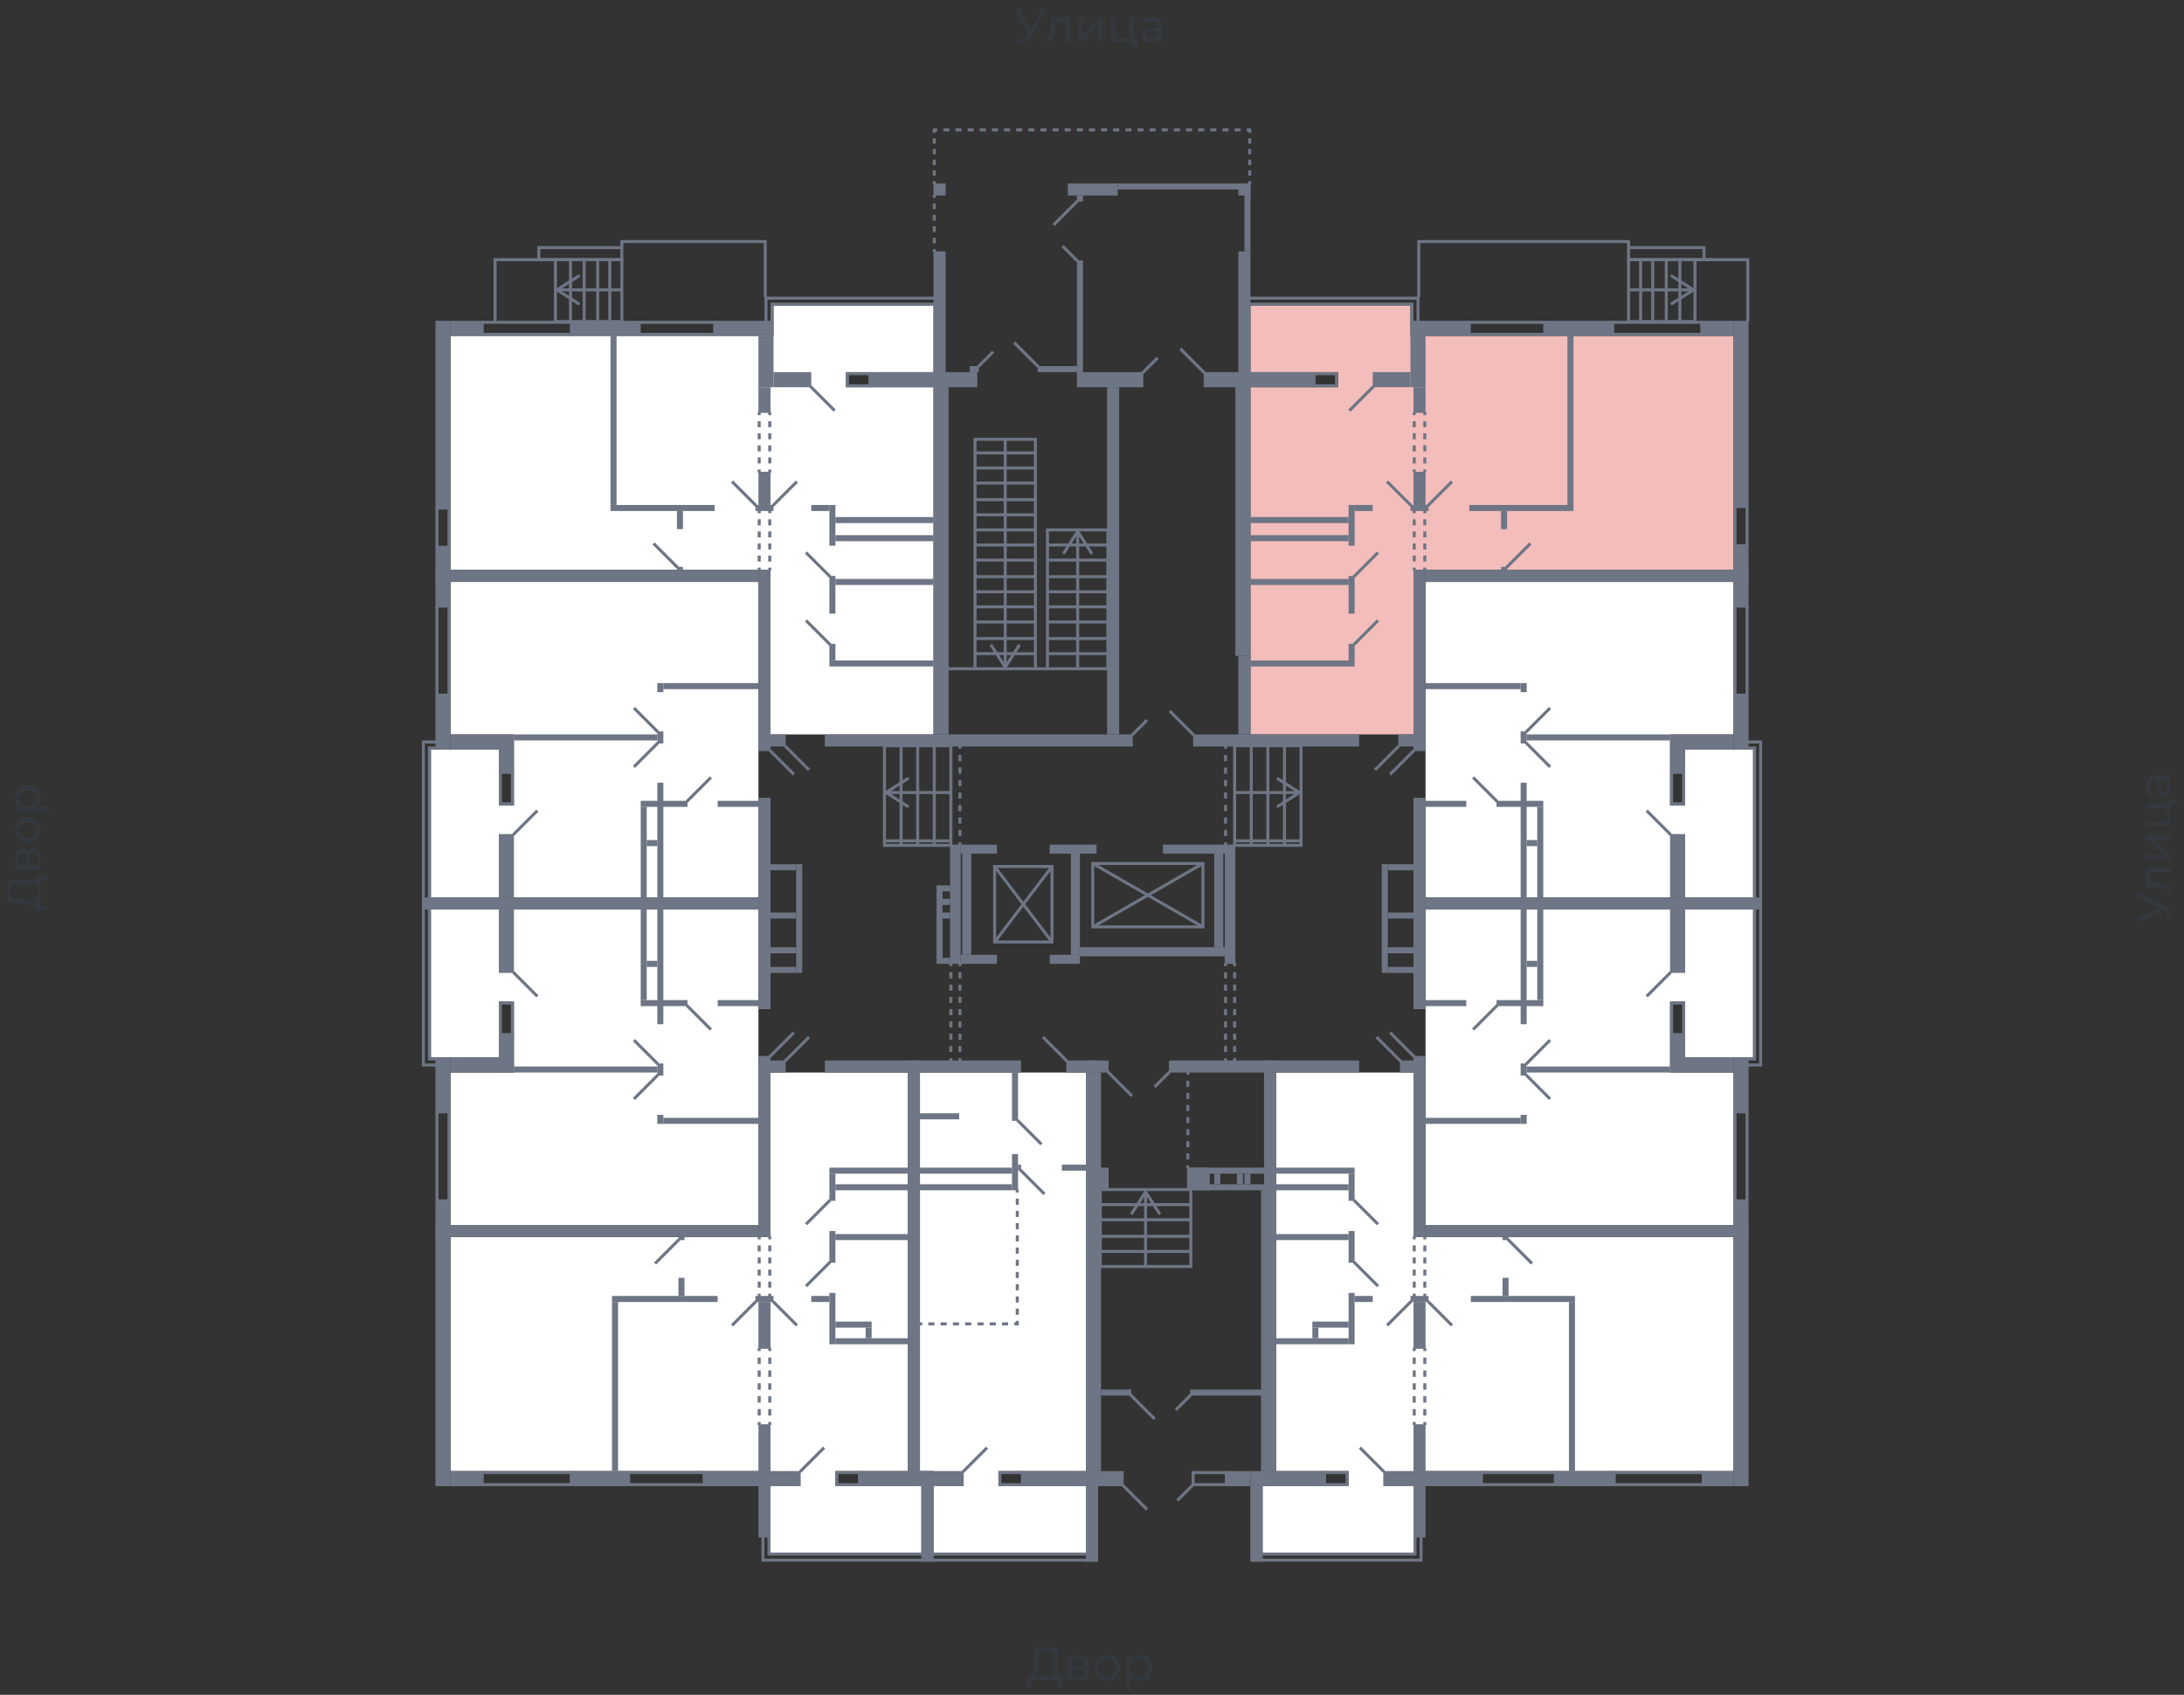
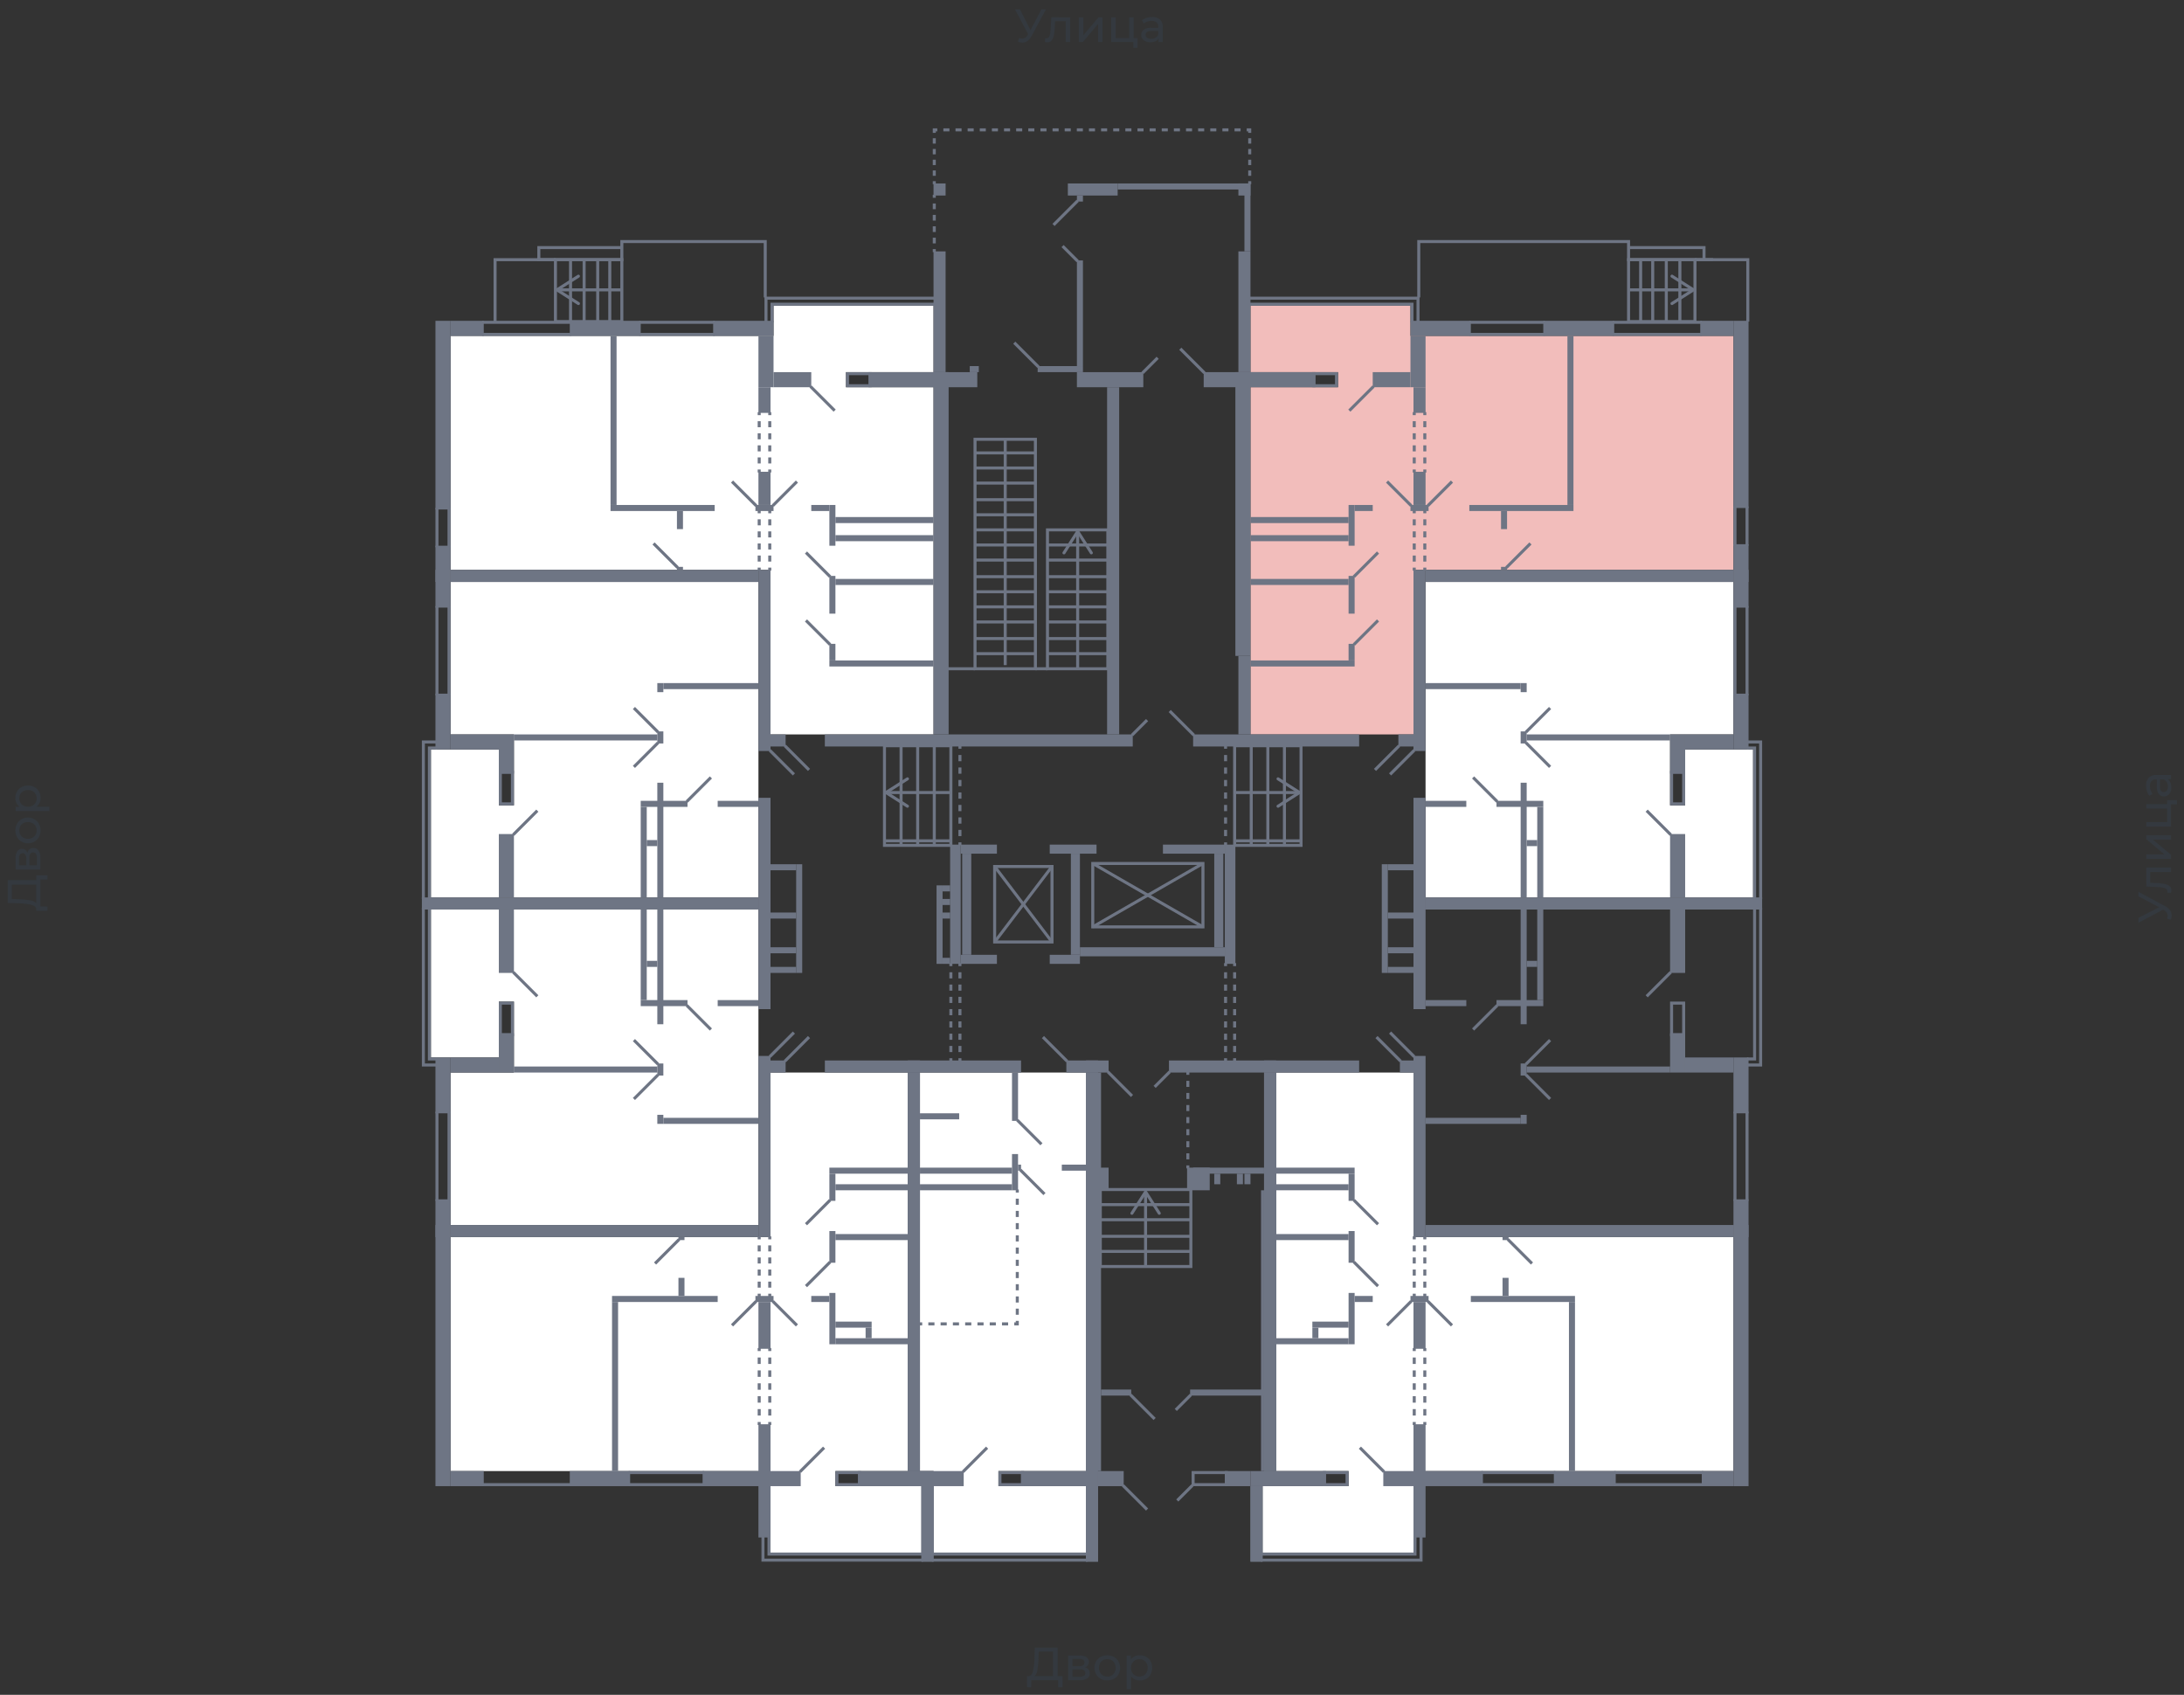
<svg xmlns="http://www.w3.org/2000/svg" width="656" height="509" viewBox="0 0 656 509">
  <rect x="0" y="0" width="656" height="509" fill="#333333" stroke="none" />
  <title>44-2-1_1s_1fl</title>
  <g id="Слой_2" data-name="Слой 2">
    <g id="_44-2-1_1s_1fl" data-name="44-2-1_1s_1fl">
      <rect width="656" height="509" fill="none" />
      <g id="hover">
        <polygon id="_44-2-1_1s_1fl_1" data-name="44-2-1_1s_1fl_1" points="423.656 100.882 423.656 91.815 375.602 91.815 375.602 111.762 401.896 111.762 401.896 116.296 375.602 116.296 375.602 220.566 424.563 220.566 424.563 171.151 520.673 171.151 520.673 100.882 423.656 100.882" fill="#F2BDBB" />
        <polygon id="_44-2-1_1s_1fl_2" data-name="44-2-1_1s_1fl_2" points="506.166 225.099 506.166 241.873 501.632 241.873 501.632 220.566 520.673 220.566 520.673 174.778 428.19 174.778 428.19 269.527 526.566 269.527 526.566 225.099 506.166 225.099" fill="white" />
-         <polygon id="_44-2-1_1s_1fl_3" data-name="44-2-1_1s_1fl_3" points="428.19 273.154 428.19 367.904 520.673 367.904 520.673 322.115 501.632 322.115 501.632 300.808 506.166 300.808 506.166 317.582 526.566 317.582 526.566 273.154 428.19 273.154" fill="white" />
        <polygon id="_44-2-1_1s_1fl_4" data-name="44-2-1_1s_1fl_4" points="424.563 371.53 424.563 322.115 383.308 322.115 383.308 441.799 405.069 441.799 405.069 446.333 379.228 446.333 379.228 466.28 424.563 466.28 424.563 441.799 520.673 441.799 520.673 371.53 424.563 371.53" fill="white" />
        <polygon id="_44-2-1_1s_1fl_5" data-name="44-2-1_1s_1fl_5" points="326.187 441.799 326.187 322.115 276.318 322.115 276.318 441.799 280.399 441.799 280.399 466.28 326.187 466.28 326.187 446.333 299.892 446.333 299.892 441.799 326.187 441.799" fill="white" />
        <polygon id="_44-2-1_1s_1fl_6" data-name="44-2-1_1s_1fl_6" points="250.931 446.333 250.931 441.799 272.692 441.799 272.692 322.115 231.437 322.115 231.437 371.53 135.327 371.53 135.327 441.799 231.437 441.799 231.437 466.28 276.772 466.28 276.772 446.333 250.931 446.333" fill="white" />
        <polygon id="_44-2-1_1s_1fl_7" data-name="44-2-1_1s_1fl_7" points="129.434 273.154 129.434 317.582 149.835 317.582 149.835 300.808 154.368 300.808 154.368 322.115 135.327 322.115 135.327 367.904 227.81 367.904 227.81 273.154 129.434 273.154" fill="white" />
        <polygon id="_44-2-1_1s_1fl_8" data-name="44-2-1_1s_1fl_8" points="135.327 174.778 135.327 220.566 154.368 220.566 154.368 241.873 149.835 241.873 149.835 225.099 129.434 225.099 129.434 269.527 227.81 269.527 227.81 174.778 135.327 174.778" fill="white" />
        <polygon id="_44-2-1_1s_1fl_9" data-name="44-2-1_1s_1fl_9" points="280.399 111.762 280.399 91.815 232.344 91.815 232.344 100.882 135.327 100.882 135.327 171.151 231.437 171.151 231.437 220.566 280.399 220.566 280.399 116.296 254.104 116.296 254.104 111.762 280.399 111.762" fill="white" />
      </g>
      <g id="o">
        <rect x="254.558" y="112.216" width="6.8" height="3.627" fill="none" stroke="#6e7584" stroke-miterlimit="10" stroke-width="0.907" />
        <line x1="214.663" y1="96.802" x2="191.996" y2="96.802" fill="none" stroke="#6e7584" stroke-miterlimit="10" stroke-width="0.907" />
        <line x1="214.663" y1="100.429" x2="191.996" y2="100.429" fill="none" stroke="#6e7584" stroke-miterlimit="10" stroke-width="0.907" />
        <line x1="171.595" y1="96.802" x2="144.848" y2="96.802" fill="none" stroke="#6e7584" stroke-miterlimit="10" stroke-width="0.907" />
        <line x1="171.595" y1="100.429" x2="144.848" y2="100.429" fill="none" stroke="#6e7584" stroke-miterlimit="10" stroke-width="0.907" />
        <line x1="134.874" y1="152.564" x2="134.874" y2="164.351" fill="none" stroke="#6e7584" stroke-miterlimit="10" stroke-width="0.907" />
        <line x1="131.247" y1="152.564" x2="131.247" y2="164.351" fill="none" stroke="#6e7584" stroke-miterlimit="10" stroke-width="0.907" />
        <polyline points="277.225 468.547 229.17 468.547 229.17 461.293" fill="none" stroke="#6e7584" stroke-miterlimit="10" stroke-width="0.907" />
        <polyline points="230.984 461.293 230.984 466.733 277.225 466.733" fill="none" stroke="#6e7584" stroke-miterlimit="10" stroke-width="0.907" />
        <rect x="251.384" y="442.253" width="6.8" height="3.627" fill="none" stroke="#6e7584" stroke-miterlimit="10" stroke-width="0.907" />
        <line x1="211.49" y1="445.879" x2="188.822" y2="445.879" fill="none" stroke="#6e7584" stroke-miterlimit="10" stroke-width="0.907" />
        <line x1="211.49" y1="442.253" x2="188.822" y2="442.253" fill="none" stroke="#6e7584" stroke-miterlimit="10" stroke-width="0.907" />
        <line x1="171.595" y1="445.879" x2="144.848" y2="445.879" fill="none" stroke="#6e7584" stroke-miterlimit="10" stroke-width="0.907" />
-         <line x1="171.595" y1="442.253" x2="144.848" y2="442.253" fill="none" stroke="#6e7584" stroke-miterlimit="10" stroke-width="0.907" />
        <line x1="279.945" y1="466.733" x2="326.64" y2="466.733" fill="none" stroke="#6e7584" stroke-miterlimit="10" stroke-width="0.907" />
        <line x1="279.945" y1="468.547" x2="326.64" y2="468.547" fill="none" stroke="#6e7584" stroke-miterlimit="10" stroke-width="0.907" />
        <rect x="300.346" y="442.253" width="6.8" height="3.627" fill="none" stroke="#6e7584" stroke-miterlimit="10" stroke-width="0.907" />
        <rect x="358.374" y="442.253" width="9.974" height="3.627" fill="none" stroke="#6e7584" stroke-miterlimit="10" stroke-width="0.907" />
        <polyline points="378.775 468.547 426.83 468.547 426.83 461.293" fill="none" stroke="#6e7584" stroke-miterlimit="10" stroke-width="0.907" />
        <polyline points="425.016 461.293 425.016 466.733 378.775 466.733" fill="none" stroke="#6e7584" stroke-miterlimit="10" stroke-width="0.907" />
        <rect x="397.816" y="442.253" width="6.8" height="3.627" fill="none" stroke="#6e7584" stroke-miterlimit="10" stroke-width="0.907" />
        <line x1="444.964" y1="445.879" x2="467.178" y2="445.879" fill="none" stroke="#6e7584" stroke-miterlimit="10" stroke-width="0.907" />
        <line x1="444.964" y1="442.253" x2="467.178" y2="442.253" fill="none" stroke="#6e7584" stroke-miterlimit="10" stroke-width="0.907" />
        <line x1="484.858" y1="445.879" x2="511.606" y2="445.879" fill="none" stroke="#6e7584" stroke-miterlimit="10" stroke-width="0.907" />
        <line x1="484.858" y1="442.253" x2="511.606" y2="442.253" fill="none" stroke="#6e7584" stroke-miterlimit="10" stroke-width="0.907" />
        <polyline points="280.852 89.548 230.077 89.548 230.077 96.802" fill="none" stroke="#6e7584" stroke-miterlimit="10" stroke-width="0.907" />
        <polyline points="425.923 96.802 425.923 89.548 375.148 89.548" fill="none" stroke="#6e7584" stroke-miterlimit="10" stroke-width="0.907" />
        <polyline points="280.852 91.362 231.89 91.362 231.89 96.802" fill="none" stroke="#6e7584" stroke-miterlimit="10" stroke-width="0.907" />
        <polyline points="424.11 96.802 424.11 91.362 375.148 91.362" fill="none" stroke="#6e7584" stroke-miterlimit="10" stroke-width="0.907" />
        <rect x="394.642" y="112.216" width="6.8" height="3.627" fill="none" stroke="#6e7584" stroke-miterlimit="10" stroke-width="0.907" />
        <line x1="441.337" y1="96.802" x2="464.004" y2="96.802" fill="none" stroke="#6e7584" stroke-miterlimit="10" stroke-width="0.907" />
        <line x1="441.337" y1="100.429" x2="464.004" y2="100.429" fill="none" stroke="#6e7584" stroke-miterlimit="10" stroke-width="0.907" />
        <line x1="484.405" y1="96.802" x2="511.152" y2="96.802" fill="none" stroke="#6e7584" stroke-miterlimit="10" stroke-width="0.907" />
        <line x1="484.405" y1="100.429" x2="511.152" y2="100.429" fill="none" stroke="#6e7584" stroke-miterlimit="10" stroke-width="0.907" />
        <line x1="521.126" y1="152.11" x2="521.126" y2="163.897" fill="none" stroke="#6e7584" stroke-miterlimit="10" stroke-width="0.907" />
        <line x1="524.753" y1="152.11" x2="524.753" y2="163.897" fill="none" stroke="#6e7584" stroke-miterlimit="10" stroke-width="0.907" />
        <polyline points="528.833 272.701 528.833 319.849 524.753 319.849" fill="none" stroke="#6e7584" stroke-miterlimit="10" stroke-width="0.907" />
        <polyline points="527.02 272.701 527.02 318.035 524.753 318.035" fill="none" stroke="#6e7584" stroke-miterlimit="10" stroke-width="0.907" />
        <polyline points="127.167 272.701 127.167 319.849 131.247 319.849" fill="none" stroke="#6e7584" stroke-miterlimit="10" stroke-width="0.907" />
        <polyline points="128.981 272.701 128.981 318.035 131.247 318.035" fill="none" stroke="#6e7584" stroke-miterlimit="10" stroke-width="0.907" />
        <polyline points="528.833 269.98 528.833 222.832 524.753 222.832" fill="none" stroke="#6e7584" stroke-miterlimit="10" stroke-width="0.907" />
        <polyline points="527.02 269.98 527.02 224.646 524.753 224.646" fill="none" stroke="#6e7584" stroke-miterlimit="10" stroke-width="0.907" />
        <polyline points="127.167 269.98 127.167 222.832 131.247 222.832" fill="none" stroke="#6e7584" stroke-miterlimit="10" stroke-width="0.907" />
        <polyline points="128.981 269.98 128.981 224.646 131.247 224.646" fill="none" stroke="#6e7584" stroke-miterlimit="10" stroke-width="0.907" />
        <line x1="524.753" y1="333.902" x2="524.753" y2="360.65" fill="none" stroke="#6e7584" stroke-miterlimit="10" stroke-width="0.907" />
        <line x1="521.126" y1="333.902" x2="521.126" y2="360.65" fill="none" stroke="#6e7584" stroke-miterlimit="10" stroke-width="0.907" />
        <rect x="502.085" y="301.261" width="3.627" height="9.52" fill="none" stroke="#6e7584" stroke-miterlimit="10" stroke-width="0.907" />
        <line x1="131.247" y1="333.902" x2="131.247" y2="360.65" fill="none" stroke="#6e7584" stroke-miterlimit="10" stroke-width="0.907" />
        <line x1="134.874" y1="333.902" x2="134.874" y2="360.65" fill="none" stroke="#6e7584" stroke-miterlimit="10" stroke-width="0.907" />
        <rect x="150.288" y="301.261" width="3.627" height="9.52" fill="none" stroke="#6e7584" stroke-miterlimit="10" stroke-width="0.907" />
        <line x1="524.753" y1="208.779" x2="524.753" y2="182.031" fill="none" stroke="#6e7584" stroke-miterlimit="10" stroke-width="0.907" />
        <line x1="521.126" y1="208.779" x2="521.126" y2="182.031" fill="none" stroke="#6e7584" stroke-miterlimit="10" stroke-width="0.907" />
        <rect x="502.085" y="231.899" width="3.627" height="9.52" fill="none" stroke="#6e7584" stroke-miterlimit="10" stroke-width="0.907" />
        <line x1="131.247" y1="208.779" x2="131.247" y2="182.031" fill="none" stroke="#6e7584" stroke-miterlimit="10" stroke-width="0.907" />
        <line x1="134.874" y1="208.779" x2="134.874" y2="182.031" fill="none" stroke="#6e7584" stroke-miterlimit="10" stroke-width="0.907" />
        <rect x="150.288" y="231.899" width="3.627" height="9.52" fill="none" stroke="#6e7584" stroke-miterlimit="10" stroke-width="0.907" />
      </g>
      <g id="d">
        <line x1="249.344" y1="193.591" x2="242.091" y2="186.338" fill="none" stroke="#6e7584" stroke-miterlimit="10" stroke-width="0.907" />
        <line x1="249.344" y1="173.191" x2="242.091" y2="165.937" fill="none" stroke="#6e7584" stroke-miterlimit="10" stroke-width="0.907" />
        <line x1="232.117" y1="151.884" x2="239.371" y2="144.63" fill="none" stroke="#6e7584" stroke-miterlimit="10" stroke-width="0.907" />
        <line x1="227.13" y1="151.884" x2="219.877" y2="144.63" fill="none" stroke="#6e7584" stroke-miterlimit="10" stroke-width="0.907" />
        <line x1="243.451" y1="116.069" x2="250.704" y2="123.323" fill="none" stroke="#6e7584" stroke-miterlimit="10" stroke-width="0.907" />
        <line x1="304.653" y1="102.922" x2="311.906" y2="110.176" fill="none" stroke="#6e7584" stroke-miterlimit="10" stroke-width="0.907" />
-         <line x1="298.306" y1="105.642" x2="293.772" y2="110.176" fill="none" stroke="#6e7584" stroke-miterlimit="10" stroke-width="0.907" />
        <line x1="319.16" y1="73.908" x2="323.693" y2="78.441" fill="none" stroke="#6e7584" stroke-miterlimit="10" stroke-width="0.907" />
        <line x1="323.693" y1="60.307" x2="316.44" y2="67.561" fill="none" stroke="#6e7584" stroke-miterlimit="10" stroke-width="0.907" />
        <line x1="347.721" y1="107.455" x2="343.187" y2="111.989" fill="none" stroke="#6e7584" stroke-miterlimit="10" stroke-width="0.907" />
        <line x1="354.521" y1="104.735" x2="361.774" y2="111.989" fill="none" stroke="#6e7584" stroke-miterlimit="10" stroke-width="0.907" />
        <line x1="344.547" y1="216.259" x2="340.014" y2="220.792" fill="none" stroke="#6e7584" stroke-miterlimit="10" stroke-width="0.907" />
        <line x1="351.347" y1="213.539" x2="358.601" y2="220.792" fill="none" stroke="#6e7584" stroke-miterlimit="10" stroke-width="0.907" />
        <line x1="203.556" y1="170.471" x2="196.303" y2="163.217" fill="none" stroke="#6e7584" stroke-miterlimit="10" stroke-width="0.907" />
        <line x1="249.344" y1="360.423" x2="242.091" y2="367.677" fill="none" stroke="#6e7584" stroke-miterlimit="10" stroke-width="0.907" />
        <line x1="249.344" y1="379.011" x2="242.091" y2="386.264" fill="none" stroke="#6e7584" stroke-miterlimit="10" stroke-width="0.907" />
        <line x1="232.117" y1="390.798" x2="239.371" y2="398.051" fill="none" stroke="#6e7584" stroke-miterlimit="10" stroke-width="0.907" />
        <line x1="227.13" y1="390.798" x2="219.877" y2="398.051" fill="none" stroke="#6e7584" stroke-miterlimit="10" stroke-width="0.907" />
        <line x1="240.277" y1="442.026" x2="247.531" y2="434.772" fill="none" stroke="#6e7584" stroke-miterlimit="10" stroke-width="0.907" />
        <line x1="204.01" y1="372.21" x2="196.756" y2="379.464" fill="none" stroke="#6e7584" stroke-miterlimit="10" stroke-width="0.907" />
        <line x1="305.559" y1="336.396" x2="312.813" y2="343.649" fill="none" stroke="#6e7584" stroke-miterlimit="10" stroke-width="0.907" />
        <line x1="306.466" y1="351.356" x2="313.72" y2="358.61" fill="none" stroke="#6e7584" stroke-miterlimit="10" stroke-width="0.907" />
        <line x1="289.239" y1="442.026" x2="296.492" y2="434.772" fill="none" stroke="#6e7584" stroke-miterlimit="10" stroke-width="0.907" />
        <line x1="332.76" y1="321.889" x2="340.014" y2="329.142" fill="none" stroke="#6e7584" stroke-miterlimit="10" stroke-width="0.907" />
        <line x1="406.656" y1="360.423" x2="413.909" y2="367.677" fill="none" stroke="#6e7584" stroke-miterlimit="10" stroke-width="0.907" />
        <line x1="406.656" y1="379.011" x2="413.909" y2="386.264" fill="none" stroke="#6e7584" stroke-miterlimit="10" stroke-width="0.907" />
        <line x1="423.883" y1="390.798" x2="416.629" y2="398.051" fill="none" stroke="#6e7584" stroke-miterlimit="10" stroke-width="0.907" />
        <line x1="428.87" y1="390.798" x2="436.123" y2="398.051" fill="none" stroke="#6e7584" stroke-miterlimit="10" stroke-width="0.907" />
        <line x1="415.723" y1="442.026" x2="408.469" y2="434.772" fill="none" stroke="#6e7584" stroke-miterlimit="10" stroke-width="0.907" />
        <line x1="452.897" y1="372.21" x2="460.151" y2="379.464" fill="none" stroke="#6e7584" stroke-miterlimit="10" stroke-width="0.907" />
        <line x1="406.656" y1="193.591" x2="413.909" y2="186.338" fill="none" stroke="#6e7584" stroke-miterlimit="10" stroke-width="0.907" />
        <line x1="406.656" y1="173.191" x2="413.909" y2="165.937" fill="none" stroke="#6e7584" stroke-miterlimit="10" stroke-width="0.907" />
        <line x1="423.883" y1="151.884" x2="416.629" y2="144.63" fill="none" stroke="#6e7584" stroke-miterlimit="10" stroke-width="0.907" />
        <line x1="428.87" y1="151.884" x2="436.123" y2="144.63" fill="none" stroke="#6e7584" stroke-miterlimit="10" stroke-width="0.907" />
        <line x1="412.549" y1="116.069" x2="405.296" y2="123.323" fill="none" stroke="#6e7584" stroke-miterlimit="10" stroke-width="0.907" />
        <line x1="452.444" y1="170.471" x2="459.697" y2="163.217" fill="none" stroke="#6e7584" stroke-miterlimit="10" stroke-width="0.907" />
        <g>
          <rect x="314.626" y="159.137" width="18.134" height="41.708" fill="none" stroke="#6e7584" stroke-miterlimit="10" stroke-width="0.907" />
          <line x1="332.76" y1="196.312" x2="314.626" y2="196.312" fill="none" stroke="#6e7584" stroke-miterlimit="10" stroke-width="0.907" />
          <line x1="332.76" y1="191.778" x2="314.626" y2="191.778" fill="none" stroke="#6e7584" stroke-miterlimit="10" stroke-width="0.907" />
          <line x1="332.76" y1="186.791" x2="314.626" y2="186.791" fill="none" stroke="#6e7584" stroke-miterlimit="10" stroke-width="0.907" />
          <line x1="332.76" y1="182.258" x2="314.626" y2="182.258" fill="none" stroke="#6e7584" stroke-miterlimit="10" stroke-width="0.907" />
          <g>
            <line x1="323.693" y1="160.227" x2="323.693" y2="200.845" fill="none" stroke="#6e7584" stroke-miterlimit="10" stroke-width="0.907" />
            <path d="M319.341,166.424a.453.453,0,0,0,.626-.14l3.726-5.85,3.726,5.85a.453.453,0,1,0,.765-.487l-4.108-6.45a.453.453,0,0,0-.765,0L319.2,165.8a.454.454,0,0,0,.139.627Z" fill="#6e7584" />
          </g>
        </g>
        <g>
          <rect x="292.866" y="131.936" width="18.134" height="68.909" fill="none" stroke="#6e7584" stroke-miterlimit="10" stroke-width="0.907" />
          <line x1="311" y1="196.312" x2="292.866" y2="196.312" fill="none" stroke="#6e7584" stroke-miterlimit="10" stroke-width="0.907" />
          <line x1="311" y1="191.778" x2="292.866" y2="191.778" fill="none" stroke="#6e7584" stroke-miterlimit="10" stroke-width="0.907" />
          <line x1="311" y1="186.791" x2="292.866" y2="186.791" fill="none" stroke="#6e7584" stroke-miterlimit="10" stroke-width="0.907" />
          <line x1="311" y1="182.258" x2="292.866" y2="182.258" fill="none" stroke="#6e7584" stroke-miterlimit="10" stroke-width="0.907" />
          <line x1="311" y1="177.724" x2="292.866" y2="177.724" fill="none" stroke="#6e7584" stroke-miterlimit="10" stroke-width="0.907" />
          <line x1="311" y1="173.191" x2="292.866" y2="173.191" fill="none" stroke="#6e7584" stroke-miterlimit="10" stroke-width="0.907" />
          <line x1="311" y1="168.204" x2="292.866" y2="168.204" fill="none" stroke="#6e7584" stroke-miterlimit="10" stroke-width="0.907" />
          <line x1="311" y1="163.671" x2="292.866" y2="163.671" fill="none" stroke="#6e7584" stroke-miterlimit="10" stroke-width="0.907" />
          <line x1="332.76" y1="177.724" x2="314.626" y2="177.724" fill="none" stroke="#6e7584" stroke-miterlimit="10" stroke-width="0.907" />
          <line x1="332.76" y1="173.191" x2="314.626" y2="173.191" fill="none" stroke="#6e7584" stroke-miterlimit="10" stroke-width="0.907" />
          <line x1="332.76" y1="168.204" x2="314.626" y2="168.204" fill="none" stroke="#6e7584" stroke-miterlimit="10" stroke-width="0.907" />
          <line x1="332.76" y1="163.671" x2="314.626" y2="163.671" fill="none" stroke="#6e7584" stroke-miterlimit="10" stroke-width="0.907" />
          <line x1="311" y1="159.137" x2="292.866" y2="159.137" fill="none" stroke="#6e7584" stroke-miterlimit="10" stroke-width="0.907" />
          <line x1="311" y1="154.604" x2="292.866" y2="154.604" fill="none" stroke="#6e7584" stroke-miterlimit="10" stroke-width="0.907" />
          <line x1="311" y1="150.07" x2="292.866" y2="150.07" fill="none" stroke="#6e7584" stroke-miterlimit="10" stroke-width="0.907" />
          <line x1="311" y1="145.083" x2="292.866" y2="145.083" fill="none" stroke="#6e7584" stroke-miterlimit="10" stroke-width="0.907" />
          <line x1="311" y1="140.55" x2="292.866" y2="140.55" fill="none" stroke="#6e7584" stroke-miterlimit="10" stroke-width="0.907" />
          <line x1="311" y1="136.016" x2="292.866" y2="136.016" fill="none" stroke="#6e7584" stroke-miterlimit="10" stroke-width="0.907" />
          <g>
            <line x1="301.933" y1="131.936" x2="301.933" y2="199.755" fill="none" stroke="#6e7584" stroke-miterlimit="10" stroke-width="0.907" />
-             <path d="M297.581,193.558a.453.453,0,0,1,.626.14l3.726,5.85,3.726-5.85a.453.453,0,0,1,.626-.14.458.458,0,0,1,.139.627l-4.109,6.45a.453.453,0,0,1-.765,0l-4.108-6.45a.454.454,0,0,1,.139-.627Z" fill="#6e7584" />
          </g>
        </g>
        <rect x="298.759" y="260.234" width="17.227" height="22.667" fill="none" stroke="#6e7584" stroke-miterlimit="10" stroke-width="0.907" />
        <rect x="328.227" y="259.327" width="33.094" height="19.041" fill="none" stroke="#6e7584" stroke-miterlimit="10" stroke-width="0.907" />
        <line x1="298.759" y1="260.234" x2="315.986" y2="282.901" fill="none" stroke="#6e7584" stroke-miterlimit="10" stroke-width="0.907" />
        <line x1="298.759" y1="282.901" x2="315.986" y2="260.234" fill="none" stroke="#6e7584" stroke-miterlimit="10" stroke-width="0.907" />
        <line x1="328.227" y1="259.327" x2="361.321" y2="278.367" fill="none" stroke="#6e7584" stroke-miterlimit="10" stroke-width="0.907" />
        <line x1="328.227" y1="278.367" x2="361.321" y2="259.327" fill="none" stroke="#6e7584" stroke-miterlimit="10" stroke-width="0.907" />
        <line x1="311" y1="200.845" x2="314.626" y2="200.845" fill="none" stroke="#6e7584" stroke-miterlimit="10" stroke-width="0.907" />
        <line x1="284.705" y1="200.845" x2="292.866" y2="200.845" fill="none" stroke="#6e7584" stroke-miterlimit="10" stroke-width="0.907" />
        <line x1="449.724" y1="240.74" x2="442.47" y2="233.486" fill="none" stroke="#6e7584" stroke-miterlimit="10" stroke-width="0.907" />
        <line x1="501.859" y1="250.713" x2="494.605" y2="243.46" fill="none" stroke="#6e7584" stroke-miterlimit="10" stroke-width="0.907" />
        <line x1="465.591" y1="230.313" x2="458.337" y2="223.059" fill="none" stroke="#6e7584" stroke-miterlimit="10" stroke-width="0.907" />
        <line x1="458.337" y1="219.886" x2="465.591" y2="212.632" fill="none" stroke="#6e7584" stroke-miterlimit="10" stroke-width="0.907" />
        <line x1="206.276" y1="240.74" x2="213.53" y2="233.486" fill="none" stroke="#6e7584" stroke-miterlimit="10" stroke-width="0.907" />
        <line x1="154.141" y1="250.713" x2="161.395" y2="243.46" fill="none" stroke="#6e7584" stroke-miterlimit="10" stroke-width="0.907" />
        <line x1="190.409" y1="230.313" x2="197.663" y2="223.059" fill="none" stroke="#6e7584" stroke-miterlimit="10" stroke-width="0.907" />
        <line x1="197.663" y1="219.886" x2="190.409" y2="212.632" fill="none" stroke="#6e7584" stroke-miterlimit="10" stroke-width="0.907" />
        <line x1="449.724" y1="301.941" x2="442.47" y2="309.195" fill="none" stroke="#6e7584" stroke-miterlimit="10" stroke-width="0.907" />
        <line x1="501.859" y1="291.968" x2="494.605" y2="299.221" fill="none" stroke="#6e7584" stroke-miterlimit="10" stroke-width="0.907" />
        <line x1="465.591" y1="312.368" x2="458.337" y2="319.622" fill="none" stroke="#6e7584" stroke-miterlimit="10" stroke-width="0.907" />
        <line x1="458.337" y1="322.795" x2="465.591" y2="330.049" fill="none" stroke="#6e7584" stroke-miterlimit="10" stroke-width="0.907" />
        <line x1="206.276" y1="301.941" x2="213.53" y2="309.195" fill="none" stroke="#6e7584" stroke-miterlimit="10" stroke-width="0.907" />
        <line x1="154.141" y1="291.968" x2="161.395" y2="299.221" fill="none" stroke="#6e7584" stroke-miterlimit="10" stroke-width="0.907" />
        <line x1="190.409" y1="312.368" x2="197.663" y2="319.622" fill="none" stroke="#6e7584" stroke-miterlimit="10" stroke-width="0.907" />
        <line x1="197.663" y1="322.795" x2="190.409" y2="330.049" fill="none" stroke="#6e7584" stroke-miterlimit="10" stroke-width="0.907" />
        <g>
          <rect x="265.665" y="223.966" width="19.947" height="29.921" fill="none" stroke="#6e7584" stroke-miterlimit="10" stroke-width="0.907" />
          <g>
            <line x1="285.612" y1="238.02" x2="266.755" y2="238.02" fill="none" stroke="#6e7584" stroke-miterlimit="10" stroke-width="0.907" />
            <path d="M272.952,233.668a.453.453,0,0,1-.14.626l-5.85,3.726,5.85,3.725a.453.453,0,1,1-.487.765l-6.45-4.108a.453.453,0,0,1,0-.765l6.45-4.108a.454.454,0,0,1,.627.139Z" fill="#6e7584" />
          </g>
          <line x1="270.652" y1="253.887" x2="270.652" y2="223.966" fill="none" stroke="#6e7584" stroke-miterlimit="10" stroke-width="0.907" />
          <line x1="275.638" y1="253.887" x2="275.638" y2="223.966" fill="none" stroke="#6e7584" stroke-miterlimit="10" stroke-width="0.907" />
          <line x1="280.625" y1="253.887" x2="280.625" y2="223.966" fill="none" stroke="#6e7584" stroke-miterlimit="10" stroke-width="0.907" />
        </g>
        <line x1="285.612" y1="252.527" x2="265.665" y2="252.527" fill="none" stroke="#6e7584" stroke-miterlimit="10" stroke-width="0.907" />
        <g>
          <rect x="370.841" y="223.966" width="19.947" height="29.921" fill="none" stroke="#6e7584" stroke-miterlimit="10" stroke-width="0.907" />
          <g>
            <line x1="370.841" y1="238.02" x2="389.699" y2="238.02" fill="none" stroke="#6e7584" stroke-miterlimit="10" stroke-width="0.907" />
            <path d="M383.5,242.371a.455.455,0,0,1,.14-.626l5.85-3.725-5.85-3.726a.453.453,0,1,1,.487-.765l6.451,4.108a.453.453,0,0,1,0,.765l-6.451,4.108a.454.454,0,0,1-.627-.139Z" fill="#6e7584" />
          </g>
          <line x1="385.802" y1="253.887" x2="385.802" y2="223.966" fill="none" stroke="#6e7584" stroke-miterlimit="10" stroke-width="0.907" />
          <line x1="380.815" y1="253.887" x2="380.815" y2="223.966" fill="none" stroke="#6e7584" stroke-miterlimit="10" stroke-width="0.907" />
          <line x1="375.828" y1="253.887" x2="375.828" y2="223.966" fill="none" stroke="#6e7584" stroke-miterlimit="10" stroke-width="0.907" />
        </g>
        <line x1="370.841" y1="252.527" x2="390.789" y2="252.527" fill="none" stroke="#6e7584" stroke-miterlimit="10" stroke-width="0.907" />
        <g>
          <line x1="280.625" y1="55.32" x2="280.625" y2="54.414" fill="none" stroke="#6e7584" stroke-miterlimit="10" stroke-width="0.907" />
          <line x1="280.625" y1="52.802" x2="280.625" y2="40.713" fill="none" stroke="#6e7584" stroke-miterlimit="10" stroke-width="0.907" stroke-dasharray="1.612 1.612" />
          <polyline points="280.625 39.907 280.625 39 281.532 39" fill="none" stroke="#6e7584" stroke-miterlimit="10" stroke-width="0.907" />
          <line x1="283.354" y1="39" x2="373.557" y2="39" fill="none" stroke="#6e7584" stroke-miterlimit="10" stroke-width="0.907" stroke-dasharray="1.822 1.822" />
          <polyline points="374.468 39 375.375 39 375.375 39.907" fill="none" stroke="#6e7584" stroke-miterlimit="10" stroke-width="0.907" />
          <line x1="375.375" y1="41.519" x2="375.375" y2="53.608" fill="none" stroke="#6e7584" stroke-miterlimit="10" stroke-width="0.907" stroke-dasharray="1.612 1.612" />
          <line x1="375.375" y1="54.414" x2="375.375" y2="55.32" fill="none" stroke="#6e7584" stroke-miterlimit="10" stroke-width="0.907" />
        </g>
        <g>
          <line x1="228.037" y1="123.776" x2="228.037" y2="124.683" fill="none" stroke="#6e7584" stroke-miterlimit="10" stroke-width="0.907" />
          <line x1="228.037" y1="126.496" x2="228.037" y2="140.096" fill="none" stroke="#6e7584" stroke-miterlimit="10" stroke-width="0.907" stroke-dasharray="1.813 1.813" />
          <line x1="228.037" y1="141.003" x2="228.037" y2="141.91" fill="none" stroke="#6e7584" stroke-miterlimit="10" stroke-width="0.907" />
        </g>
        <g>
          <line x1="231.21" y1="123.776" x2="231.21" y2="124.683" fill="none" stroke="#6e7584" stroke-miterlimit="10" stroke-width="0.907" />
          <line x1="231.21" y1="126.496" x2="231.21" y2="140.096" fill="none" stroke="#6e7584" stroke-miterlimit="10" stroke-width="0.907" stroke-dasharray="1.813 1.813" />
          <line x1="231.21" y1="141.003" x2="231.21" y2="141.91" fill="none" stroke="#6e7584" stroke-miterlimit="10" stroke-width="0.907" />
        </g>
        <g>
          <line x1="228.037" y1="153.244" x2="228.037" y2="154.15" fill="none" stroke="#6e7584" stroke-miterlimit="10" stroke-width="0.907" />
          <line x1="228.037" y1="155.964" x2="228.037" y2="169.564" fill="none" stroke="#6e7584" stroke-miterlimit="10" stroke-width="0.907" stroke-dasharray="1.813 1.813" />
          <line x1="228.037" y1="170.471" x2="228.037" y2="171.377" fill="none" stroke="#6e7584" stroke-miterlimit="10" stroke-width="0.907" />
        </g>
        <g>
          <line x1="231.21" y1="153.244" x2="231.21" y2="154.15" fill="none" stroke="#6e7584" stroke-miterlimit="10" stroke-width="0.907" />
          <line x1="231.21" y1="155.964" x2="231.21" y2="169.564" fill="none" stroke="#6e7584" stroke-miterlimit="10" stroke-width="0.907" stroke-dasharray="1.813 1.813" />
          <line x1="231.21" y1="170.471" x2="231.21" y2="171.377" fill="none" stroke="#6e7584" stroke-miterlimit="10" stroke-width="0.907" />
        </g>
        <g>
          <line x1="228.037" y1="404.851" x2="228.037" y2="405.758" fill="none" stroke="#6e7584" stroke-miterlimit="10" stroke-width="0.907" />
          <line x1="228.037" y1="407.695" x2="228.037" y2="426.097" fill="none" stroke="#6e7584" stroke-miterlimit="10" stroke-width="0.907" stroke-dasharray="1.937 1.937" />
          <line x1="228.037" y1="427.065" x2="228.037" y2="427.972" fill="none" stroke="#6e7584" stroke-miterlimit="10" stroke-width="0.907" />
        </g>
        <g>
          <line x1="231.21" y1="404.851" x2="231.21" y2="405.758" fill="none" stroke="#6e7584" stroke-miterlimit="10" stroke-width="0.907" />
          <line x1="231.21" y1="407.695" x2="231.21" y2="426.097" fill="none" stroke="#6e7584" stroke-miterlimit="10" stroke-width="0.907" stroke-dasharray="1.937 1.937" />
          <line x1="231.21" y1="427.065" x2="231.21" y2="427.972" fill="none" stroke="#6e7584" stroke-miterlimit="10" stroke-width="0.907" />
        </g>
        <g>
          <line x1="228.037" y1="371.304" x2="228.037" y2="372.21" fill="none" stroke="#6e7584" stroke-miterlimit="10" stroke-width="0.907" />
          <line x1="228.037" y1="374.024" x2="228.037" y2="387.624" fill="none" stroke="#6e7584" stroke-miterlimit="10" stroke-width="0.907" stroke-dasharray="1.813 1.813" />
          <line x1="228.037" y1="388.531" x2="228.037" y2="389.438" fill="none" stroke="#6e7584" stroke-miterlimit="10" stroke-width="0.907" />
        </g>
        <g>
          <line x1="231.21" y1="371.304" x2="231.21" y2="372.21" fill="none" stroke="#6e7584" stroke-miterlimit="10" stroke-width="0.907" />
          <line x1="231.21" y1="374.024" x2="231.21" y2="387.624" fill="none" stroke="#6e7584" stroke-miterlimit="10" stroke-width="0.907" stroke-dasharray="1.813 1.813" />
          <line x1="231.21" y1="388.531" x2="231.21" y2="389.438" fill="none" stroke="#6e7584" stroke-miterlimit="10" stroke-width="0.907" />
        </g>
        <g>
          <line x1="424.79" y1="404.851" x2="424.79" y2="405.758" fill="none" stroke="#6e7584" stroke-miterlimit="10" stroke-width="0.907" />
          <line x1="424.79" y1="407.695" x2="424.79" y2="426.097" fill="none" stroke="#6e7584" stroke-miterlimit="10" stroke-width="0.907" stroke-dasharray="1.937 1.937" />
          <line x1="424.79" y1="427.065" x2="424.79" y2="427.972" fill="none" stroke="#6e7584" stroke-miterlimit="10" stroke-width="0.907" />
        </g>
        <g>
          <line x1="427.963" y1="404.851" x2="427.963" y2="405.758" fill="none" stroke="#6e7584" stroke-miterlimit="10" stroke-width="0.907" />
          <line x1="427.963" y1="407.695" x2="427.963" y2="426.097" fill="none" stroke="#6e7584" stroke-miterlimit="10" stroke-width="0.907" stroke-dasharray="1.937 1.937" />
          <line x1="427.963" y1="427.065" x2="427.963" y2="427.972" fill="none" stroke="#6e7584" stroke-miterlimit="10" stroke-width="0.907" />
        </g>
        <g>
          <line x1="424.79" y1="371.304" x2="424.79" y2="372.21" fill="none" stroke="#6e7584" stroke-miterlimit="10" stroke-width="0.907" />
          <line x1="424.79" y1="374.024" x2="424.79" y2="387.624" fill="none" stroke="#6e7584" stroke-miterlimit="10" stroke-width="0.907" stroke-dasharray="1.813 1.813" />
          <line x1="424.79" y1="388.531" x2="424.79" y2="389.438" fill="none" stroke="#6e7584" stroke-miterlimit="10" stroke-width="0.907" />
        </g>
        <g>
          <line x1="427.963" y1="371.304" x2="427.963" y2="372.21" fill="none" stroke="#6e7584" stroke-miterlimit="10" stroke-width="0.907" />
          <line x1="427.963" y1="374.024" x2="427.963" y2="387.624" fill="none" stroke="#6e7584" stroke-miterlimit="10" stroke-width="0.907" stroke-dasharray="1.813 1.813" />
          <line x1="427.963" y1="388.531" x2="427.963" y2="389.438" fill="none" stroke="#6e7584" stroke-miterlimit="10" stroke-width="0.907" />
        </g>
        <g>
          <line x1="424.79" y1="123.776" x2="424.79" y2="124.683" fill="none" stroke="#6e7584" stroke-miterlimit="10" stroke-width="0.907" />
          <line x1="424.79" y1="126.496" x2="424.79" y2="140.096" fill="none" stroke="#6e7584" stroke-miterlimit="10" stroke-width="0.907" stroke-dasharray="1.813 1.813" />
          <line x1="424.79" y1="141.003" x2="424.79" y2="141.91" fill="none" stroke="#6e7584" stroke-miterlimit="10" stroke-width="0.907" />
        </g>
        <g>
          <line x1="427.963" y1="123.776" x2="427.963" y2="124.683" fill="none" stroke="#6e7584" stroke-miterlimit="10" stroke-width="0.907" />
          <line x1="427.963" y1="126.496" x2="427.963" y2="140.096" fill="none" stroke="#6e7584" stroke-miterlimit="10" stroke-width="0.907" stroke-dasharray="1.813 1.813" />
          <line x1="427.963" y1="141.003" x2="427.963" y2="141.91" fill="none" stroke="#6e7584" stroke-miterlimit="10" stroke-width="0.907" />
        </g>
        <g>
          <line x1="424.79" y1="153.244" x2="424.79" y2="154.15" fill="none" stroke="#6e7584" stroke-miterlimit="10" stroke-width="0.907" />
          <line x1="424.79" y1="155.964" x2="424.79" y2="169.564" fill="none" stroke="#6e7584" stroke-miterlimit="10" stroke-width="0.907" stroke-dasharray="1.813 1.813" />
          <line x1="424.79" y1="170.471" x2="424.79" y2="171.377" fill="none" stroke="#6e7584" stroke-miterlimit="10" stroke-width="0.907" />
        </g>
        <g>
          <line x1="427.963" y1="153.244" x2="427.963" y2="154.15" fill="none" stroke="#6e7584" stroke-miterlimit="10" stroke-width="0.907" />
          <line x1="427.963" y1="155.964" x2="427.963" y2="169.564" fill="none" stroke="#6e7584" stroke-miterlimit="10" stroke-width="0.907" stroke-dasharray="1.813 1.813" />
          <line x1="427.963" y1="170.471" x2="427.963" y2="171.377" fill="none" stroke="#6e7584" stroke-miterlimit="10" stroke-width="0.907" />
        </g>
        <g>
          <line x1="285.612" y1="289.248" x2="285.612" y2="290.154" fill="none" stroke="#6e7584" stroke-miterlimit="10" stroke-width="0.907" />
          <line x1="285.612" y1="291.998" x2="285.612" y2="316.887" fill="none" stroke="#6e7584" stroke-miterlimit="10" stroke-width="0.907" stroke-dasharray="1.844 1.844" />
          <line x1="285.612" y1="317.809" x2="285.612" y2="318.715" fill="none" stroke="#6e7584" stroke-miterlimit="10" stroke-width="0.907" />
        </g>
        <g>
          <line x1="288.332" y1="289.248" x2="288.332" y2="290.154" fill="none" stroke="#6e7584" stroke-miterlimit="10" stroke-width="0.907" />
          <line x1="288.332" y1="291.998" x2="288.332" y2="316.887" fill="none" stroke="#6e7584" stroke-miterlimit="10" stroke-width="0.907" stroke-dasharray="1.844 1.844" />
          <line x1="288.332" y1="317.809" x2="288.332" y2="318.715" fill="none" stroke="#6e7584" stroke-miterlimit="10" stroke-width="0.907" />
        </g>
        <g>
          <line x1="368.121" y1="289.248" x2="368.121" y2="290.154" fill="none" stroke="#6e7584" stroke-miterlimit="10" stroke-width="0.907" />
          <line x1="368.121" y1="291.998" x2="368.121" y2="316.887" fill="none" stroke="#6e7584" stroke-miterlimit="10" stroke-width="0.907" stroke-dasharray="1.844 1.844" />
          <line x1="368.121" y1="317.809" x2="368.121" y2="318.715" fill="none" stroke="#6e7584" stroke-miterlimit="10" stroke-width="0.907" />
        </g>
        <g>
          <line x1="288.332" y1="223.966" x2="288.332" y2="224.872" fill="none" stroke="#6e7584" stroke-miterlimit="10" stroke-width="0.907" />
          <line x1="288.332" y1="226.746" x2="288.332" y2="252.043" fill="none" stroke="#6e7584" stroke-miterlimit="10" stroke-width="0.907" stroke-dasharray="1.874 1.874" />
          <line x1="288.332" y1="252.98" x2="288.332" y2="253.887" fill="none" stroke="#6e7584" stroke-miterlimit="10" stroke-width="0.907" />
        </g>
        <g>
          <line x1="368.121" y1="223.966" x2="368.121" y2="224.872" fill="none" stroke="#6e7584" stroke-miterlimit="10" stroke-width="0.907" />
          <line x1="368.121" y1="226.746" x2="368.121" y2="252.043" fill="none" stroke="#6e7584" stroke-miterlimit="10" stroke-width="0.907" stroke-dasharray="1.874 1.874" />
          <line x1="368.121" y1="252.98" x2="368.121" y2="253.887" fill="none" stroke="#6e7584" stroke-miterlimit="10" stroke-width="0.907" />
        </g>
        <g>
          <line x1="370.841" y1="289.248" x2="370.841" y2="290.154" fill="none" stroke="#6e7584" stroke-miterlimit="10" stroke-width="0.907" />
          <line x1="370.841" y1="291.998" x2="370.841" y2="316.887" fill="none" stroke="#6e7584" stroke-miterlimit="10" stroke-width="0.907" stroke-dasharray="1.844 1.844" />
          <line x1="370.841" y1="317.809" x2="370.841" y2="318.715" fill="none" stroke="#6e7584" stroke-miterlimit="10" stroke-width="0.907" />
        </g>
        <line x1="235.744" y1="223.966" x2="242.997" y2="231.219" fill="none" stroke="#6e7584" stroke-miterlimit="10" stroke-width="0.907" />
        <line x1="235.744" y1="318.715" x2="242.997" y2="311.462" fill="none" stroke="#6e7584" stroke-miterlimit="10" stroke-width="0.907" />
        <line x1="320.52" y1="318.715" x2="313.266" y2="311.462" fill="none" stroke="#6e7584" stroke-miterlimit="10" stroke-width="0.907" />
        <line x1="346.814" y1="326.422" x2="351.347" y2="321.889" fill="none" stroke="#6e7584" stroke-miterlimit="10" stroke-width="0.907" />
        <line x1="339.56" y1="418.905" x2="346.814" y2="426.159" fill="none" stroke="#6e7584" stroke-miterlimit="10" stroke-width="0.907" />
        <line x1="353.161" y1="423.439" x2="357.694" y2="418.905" fill="none" stroke="#6e7584" stroke-miterlimit="10" stroke-width="0.907" />
        <line x1="337.294" y1="446.106" x2="344.547" y2="453.36" fill="none" stroke="#6e7584" stroke-miterlimit="10" stroke-width="0.907" />
        <line x1="353.614" y1="450.639" x2="358.148" y2="446.106" fill="none" stroke="#6e7584" stroke-miterlimit="10" stroke-width="0.907" />
        <line x1="420.71" y1="318.715" x2="413.456" y2="311.462" fill="none" stroke="#6e7584" stroke-miterlimit="10" stroke-width="0.907" />
        <line x1="420.256" y1="223.966" x2="413.003" y2="231.219" fill="none" stroke="#6e7584" stroke-miterlimit="10" stroke-width="0.907" />
        <line x1="417.536" y1="232.579" x2="424.79" y2="225.326" fill="none" stroke="#6e7584" stroke-miterlimit="10" stroke-width="0.907" />
        <line x1="238.464" y1="232.579" x2="231.21" y2="225.326" fill="none" stroke="#6e7584" stroke-miterlimit="10" stroke-width="0.907" />
        <line x1="417.536" y1="310.102" x2="424.79" y2="317.355" fill="none" stroke="#6e7584" stroke-miterlimit="10" stroke-width="0.907" />
        <line x1="238.464" y1="310.102" x2="231.21" y2="317.355" fill="none" stroke="#6e7584" stroke-miterlimit="10" stroke-width="0.907" />
        <g>
          <g>
            <rect x="489.165" y="77.988" width="19.947" height="18.587" fill="none" stroke="#6e7584" stroke-miterlimit="10" stroke-width="0.907" />
            <g>
              <line x1="508.022" y1="87.055" x2="489.165" y2="87.055" fill="none" stroke="#6e7584" stroke-miterlimit="10" stroke-width="0.907" />
              <path d="M501.825,82.7a.454.454,0,0,0,.14.626l5.85,3.726-5.85,3.726a.453.453,0,1,0,.487.765l6.45-4.109a.453.453,0,0,0,0-.765l-6.45-4.108a.454.454,0,0,0-.627.139Z" fill="#6e7584" />
            </g>
            <line x1="492.792" y1="77.988" x2="492.792" y2="96.575" fill="none" stroke="#6e7584" stroke-miterlimit="10" stroke-width="0.907" />
            <line x1="496.419" y1="77.988" x2="496.419" y2="96.575" fill="none" stroke="#6e7584" stroke-miterlimit="10" stroke-width="0.907" />
            <line x1="500.499" y1="77.988" x2="500.499" y2="96.575" fill="none" stroke="#6e7584" stroke-miterlimit="10" stroke-width="0.907" />
            <line x1="504.579" y1="77.988" x2="504.579" y2="96.575" fill="none" stroke="#6e7584" stroke-miterlimit="10" stroke-width="0.907" />
          </g>
          <polyline points="524.979 96.575 524.979 77.988 489.165 77.988 489.165 72.548 426.15 72.548 426.15 89.322" fill="none" stroke="#6e7584" stroke-miterlimit="10" stroke-width="0.907" />
          <polyline points="511.832 77.988 511.832 74.361 489.165 74.361" fill="none" stroke="#6e7584" stroke-miterlimit="10" stroke-width="0.907" />
          <line x1="514.552" y1="77.988" x2="509.112" y2="77.988" fill="none" stroke="#6e7584" stroke-miterlimit="10" stroke-width="0.907" />
        </g>
        <g>
          <g>
            <rect x="166.835" y="77.988" width="19.947" height="18.587" fill="none" stroke="#6e7584" stroke-miterlimit="10" stroke-width="0.907" />
            <g>
              <line x1="167.925" y1="87.055" x2="186.782" y2="87.055" fill="none" stroke="#6e7584" stroke-miterlimit="10" stroke-width="0.907" />
              <path d="M174.122,91.407a.453.453,0,0,0-.14-.626l-5.85-3.726,5.85-3.726a.453.453,0,1,0-.487-.765l-6.45,4.108a.453.453,0,0,0,0,.765l6.45,4.109a.454.454,0,0,0,.627-.139Z" fill="#6e7584" />
            </g>
            <line x1="183.156" y1="77.988" x2="183.156" y2="96.575" fill="none" stroke="#6e7584" stroke-miterlimit="10" stroke-width="0.907" />
            <line x1="179.529" y1="77.988" x2="179.529" y2="96.575" fill="none" stroke="#6e7584" stroke-miterlimit="10" stroke-width="0.907" />
            <line x1="175.449" y1="77.988" x2="175.449" y2="96.575" fill="none" stroke="#6e7584" stroke-miterlimit="10" stroke-width="0.907" />
            <line x1="171.369" y1="77.988" x2="171.369" y2="96.575" fill="none" stroke="#6e7584" stroke-miterlimit="10" stroke-width="0.907" />
          </g>
          <polyline points="148.701 96.575 148.701 77.988 186.782 77.988 186.782 72.548 229.85 72.548 229.85 89.322" fill="none" stroke="#6e7584" stroke-miterlimit="10" stroke-width="0.907" />
          <polyline points="161.848 77.988 161.848 74.361 186.782 74.361" fill="none" stroke="#6e7584" stroke-miterlimit="10" stroke-width="0.907" />
          <line x1="161.395" y1="77.988" x2="166.835" y2="77.988" fill="none" stroke="#6e7584" stroke-miterlimit="10" stroke-width="0.907" />
        </g>
        <g>
          <rect x="330.493" y="357.25" width="27.201" height="23.121" fill="none" stroke="#6e7584" stroke-miterlimit="10" stroke-width="0.907" />
          <line x1="357.921" y1="375.837" x2="330.72" y2="375.837" fill="none" stroke="#6e7584" stroke-miterlimit="10" stroke-width="0.907" />
          <line x1="357.921" y1="371.304" x2="330.72" y2="371.304" fill="none" stroke="#6e7584" stroke-miterlimit="10" stroke-width="0.907" />
          <line x1="357.921" y1="366.317" x2="330.72" y2="366.317" fill="none" stroke="#6e7584" stroke-miterlimit="10" stroke-width="0.907" />
          <line x1="357.921" y1="361.783" x2="330.72" y2="361.783" fill="none" stroke="#6e7584" stroke-miterlimit="10" stroke-width="0.907" />
          <g>
            <line x1="344.094" y1="358.567" x2="344.094" y2="380.597" fill="none" stroke="#6e7584" stroke-miterlimit="10" stroke-width="0.907" />
            <path d="M339.742,364.764a.454.454,0,0,0,.626-.14l3.726-5.85,3.726,5.85a.453.453,0,1,0,.765-.487l-4.109-6.451a.455.455,0,0,0-.765,0l-4.108,6.451a.454.454,0,0,0,.139.627Z" fill="#6e7584" />
          </g>
        </g>
        <g>
          <line x1="305.559" y1="357.25" x2="305.559" y2="358.157" fill="none" stroke="#6e7584" stroke-miterlimit="10" stroke-width="0.907" />
          <line x1="305.559" y1="359.992" x2="305.559" y2="395.774" fill="none" stroke="#6e7584" stroke-miterlimit="10" stroke-width="0.907" stroke-dasharray="1.835 1.835" />
          <polyline points="305.559 396.691 305.559 397.598 304.653 397.598" fill="none" stroke="#6e7584" stroke-miterlimit="10" stroke-width="0.907" />
          <line x1="302.809" y1="397.598" x2="277.92" y2="397.598" fill="none" stroke="#6e7584" stroke-miterlimit="10" stroke-width="0.907" stroke-dasharray="1.844 1.844" />
          <line x1="276.998" y1="397.598" x2="276.092" y2="397.598" fill="none" stroke="#6e7584" stroke-miterlimit="10" stroke-width="0.907" />
        </g>
        <g>
          <line x1="280.625" y1="58.494" x2="280.625" y2="59.401" fill="none" stroke="#6e7584" stroke-miterlimit="10" stroke-width="0.907" />
          <line x1="280.625" y1="61.113" x2="280.625" y2="73.958" fill="none" stroke="#6e7584" stroke-miterlimit="10" stroke-width="0.907" stroke-dasharray="1.713 1.713" />
          <line x1="280.625" y1="74.814" x2="280.625" y2="75.721" fill="none" stroke="#6e7584" stroke-miterlimit="10" stroke-width="0.907" />
        </g>
        <g>
          <line x1="356.788" y1="350.903" x2="356.788" y2="349.996" fill="none" stroke="#6e7584" stroke-miterlimit="10" stroke-width="0.907" />
          <line x1="356.788" y1="348.183" x2="356.788" y2="323.702" fill="none" stroke="#6e7584" stroke-miterlimit="10" stroke-width="0.907" stroke-dasharray="1.813 1.813" />
          <line x1="356.788" y1="322.795" x2="356.788" y2="321.889" fill="none" stroke="#6e7584" stroke-miterlimit="10" stroke-width="0.907" />
        </g>
      </g>
      <g id="s">
        <rect x="280.399" y="111.762" width="4.533" height="108.803" transform="translate(565.331 332.328) rotate(180)" fill="#6e7584" />
        <rect x="247.758" y="220.566" width="92.483" height="3.627" transform="translate(587.998 444.758) rotate(180)" fill="#6e7584" />
        <rect x="231.437" y="220.566" width="4.533" height="3.627" transform="translate(467.408 444.758) rotate(180)" fill="#6e7584" />
        <rect x="130.794" y="163.897" width="4.533" height="10.88" transform="translate(266.121 338.675) rotate(180)" fill="#6e7584" />
        <rect x="130.794" y="96.348" width="4.533" height="56.668" transform="translate(266.121 249.365) rotate(180)" fill="#6e7584" />
        <rect x="135.327" y="96.348" width="9.974" height="4.533" transform="translate(280.628 197.23) rotate(180)" fill="#6e7584" />
        <rect x="171.142" y="96.348" width="21.307" height="4.533" transform="translate(363.591 197.23) rotate(180)" fill="#6e7584" />
        <rect x="214.21" y="96.348" width="18.134" height="4.533" transform="translate(446.554 197.23) rotate(180)" fill="#6e7584" />
        <rect x="260.905" y="111.762" width="32.641" height="4.533" transform="translate(554.45 228.058) rotate(180)" fill="#6e7584" />
        <rect x="232.344" y="111.762" width="11.334" height="4.533" transform="translate(476.021 228.058) rotate(180)" fill="#6e7584" />
        <rect x="323.467" y="111.762" width="19.947" height="4.533" transform="translate(666.88 228.058) rotate(180)" fill="#6e7584" />
        <rect x="227.81" y="100.882" width="4.533" height="15.414" transform="translate(460.154 217.178) rotate(180)" fill="#6e7584" />
        <rect x="249.118" y="198.352" width="31.281" height="1.813" transform="translate(529.516 398.517) rotate(180)" fill="#6e7584" />
        <rect x="249.118" y="193.365" width="1.813" height="4.987" transform="translate(500.049 391.716) rotate(180)" fill="#6e7584" />
        <rect x="249.118" y="172.964" width="1.813" height="11.334" transform="translate(500.049 357.262) rotate(180)" fill="#6e7584" />
        <rect x="249.118" y="151.657" width="1.813" height="12.24" transform="translate(500.049 315.554) rotate(180)" fill="#6e7584" />
        <rect x="243.677" y="151.657" width="5.44" height="1.813" transform="translate(492.795 305.127) rotate(180)" fill="#6e7584" />
        <rect x="226.904" y="151.657" width="5.44" height="1.813" transform="translate(459.247 305.127) rotate(180)" fill="#6e7584" />
        <rect x="250.931" y="155.284" width="29.468" height="1.813" transform="translate(531.33 312.381) rotate(180)" fill="#6e7584" />
        <rect x="250.931" y="160.724" width="29.468" height="1.813" transform="translate(531.33 323.261) rotate(180)" fill="#6e7584" />
        <rect x="250.931" y="173.871" width="29.468" height="1.813" transform="translate(531.33 349.555) rotate(180)" fill="#6e7584" />
        <rect x="183.382" y="151.657" width="31.281" height="1.813" transform="translate(398.045 305.127) rotate(180)" fill="#6e7584" />
        <rect x="203.33" y="153.47" width="1.813" height="5.44" transform="translate(408.472 312.381) rotate(180)" fill="#6e7584" />
        <rect x="203.33" y="170.244" width="1.813" height="0.907" transform="translate(408.472 341.395) rotate(180)" fill="#6e7584" />
        <rect x="183.382" y="100.882" width="1.813" height="50.775" transform="translate(368.578 252.539) rotate(180)" fill="#6e7584" />
        <rect x="280.399" y="75.494" width="3.627" height="36.268" transform="translate(564.424 187.257) rotate(180)" fill="#6e7584" />
        <rect x="272.692" y="322.115" width="3.627" height="119.684" transform="translate(549.01 763.915) rotate(180)" fill="#6e7584" />
        <rect x="247.758" y="318.489" width="28.561" height="3.627" transform="translate(524.076 640.604) rotate(180)" fill="#6e7584" />
        <rect x="231.437" y="318.489" width="4.533" height="3.627" transform="translate(467.408 640.604) rotate(180)" fill="#6e7584" />
        <rect x="130.794" y="367.904" width="4.533" height="78.429" transform="translate(266.121 814.236) rotate(180)" fill="#6e7584" />
        <rect x="135.327" y="441.799" width="9.974" height="4.533" transform="translate(280.628 888.132) rotate(180)" fill="#6e7584" />
        <rect x="171.142" y="441.799" width="18.134" height="4.533" transform="translate(360.418 888.132) rotate(180)" fill="#6e7584" />
        <rect x="211.036" y="441.799" width="29.468" height="4.533" transform="translate(451.54 888.132) rotate(180)" fill="#6e7584" />
        <rect x="257.731" y="441.799" width="22.667" height="4.533" transform="translate(538.13 888.132) rotate(180)" fill="#6e7584" />
        <rect x="249.118" y="350.676" width="23.574" height="1.813" transform="translate(521.809 703.166) rotate(180)" fill="#6e7584" />
        <rect x="249.118" y="352.49" width="1.813" height="8.16" transform="translate(500.049 713.14) rotate(180)" fill="#6e7584" />
        <rect x="249.118" y="369.717" width="1.813" height="9.52" transform="translate(500.049 748.954) rotate(180)" fill="#6e7584" />
        <rect x="249.118" y="388.304" width="1.813" height="15.414" transform="translate(500.049 792.022) rotate(180)" fill="#6e7584" />
        <rect x="243.677" y="389.211" width="5.44" height="1.813" transform="translate(492.795 780.235) rotate(180)" fill="#6e7584" />
        <rect x="226.904" y="389.211" width="5.44" height="1.813" transform="translate(459.247 780.235) rotate(180)" fill="#6e7584" />
        <rect x="250.931" y="401.905" width="21.761" height="1.813" transform="translate(523.623 805.623) rotate(180)" fill="#6e7584" />
        <rect x="250.931" y="396.918" width="10.88" height="1.813" transform="translate(512.742 795.649) rotate(180)" fill="#6e7584" />
        <rect x="250.931" y="370.624" width="21.761" height="1.813" transform="translate(523.623 743.061) rotate(180)" fill="#6e7584" />
        <rect x="183.836" y="389.211" width="31.734" height="1.813" transform="translate(399.405 780.235) rotate(180)" fill="#6e7584" />
        <rect x="203.783" y="383.771" width="1.813" height="5.44" transform="translate(409.379 772.982) rotate(180)" fill="#6e7584" />
        <rect x="203.783" y="371.53" width="1.813" height="0.907" transform="translate(409.379 743.967) rotate(180)" fill="#6e7584" />
        <rect x="183.836" y="391.024" width="1.813" height="50.775" transform="translate(369.485 832.823) rotate(180)" fill="#6e7584" />
        <rect x="276.772" y="446.333" width="3.627" height="22.667" fill="#6e7584" />
        <rect x="259.998" y="398.731" width="1.813" height="3.173" transform="translate(521.809 800.636) rotate(180)" fill="#6e7584" />
        <rect x="250.931" y="355.663" width="21.761" height="1.813" transform="translate(523.623 713.14) rotate(180)" fill="#6e7584" />
        <rect x="272.692" y="322.115" width="3.627" height="119.684" transform="translate(549.01 763.915) rotate(180)" fill="#6e7584" />
        <rect x="326.187" y="322.115" width="3.627" height="146.885" transform="translate(656 791.115) rotate(180)" fill="#6e7584" />
        <rect x="272.692" y="318.489" width="34.001" height="3.627" transform="translate(579.384 640.604) rotate(180)" fill="#6e7584" />
        <rect x="320.293" y="318.489" width="9.52" height="3.627" transform="translate(650.107 640.604) rotate(180)" fill="#6e7584" />
        <rect x="272.692" y="441.799" width="16.774" height="4.533" transform="translate(562.157 888.132) rotate(180)" fill="#6e7584" />
        <rect x="306.693" y="441.799" width="19.494" height="4.533" transform="translate(632.879 888.132) rotate(180)" fill="#6e7584" />
        <rect x="276.318" y="350.676" width="27.654" height="1.813" transform="translate(580.291 703.166) rotate(180)" fill="#6e7584" />
        <rect x="303.973" y="322.115" width="1.813" height="14.507" transform="translate(609.759 658.738) rotate(180)" fill="#6e7584" />
        <rect x="303.973" y="346.596" width="1.813" height="10.88" transform="translate(609.759 704.073) rotate(180)" fill="#6e7584" />
        <rect x="276.772" y="446.333" width="3.627" height="22.667" fill="#6e7584" />
        <rect x="276.318" y="355.663" width="27.654" height="1.813" transform="translate(580.291 713.14) rotate(180)" fill="#6e7584" />
        <rect x="318.933" y="349.77" width="7.254" height="1.813" transform="translate(645.12 701.353) rotate(180)" fill="#6e7584" />
        <rect x="305.786" y="349.77" width="0.907" height="1.813" transform="translate(612.479 701.353) rotate(180)" fill="#6e7584" />
        <rect x="276.318" y="334.356" width="11.787" height="1.813" transform="translate(564.424 670.525) rotate(180)" fill="#6e7584" />
        <rect x="379.682" y="322.115" width="3.627" height="119.684" fill="#6e7584" />
        <rect x="326.187" y="322.115" width="4.533" height="119.684" fill="#6e7584" />
        <rect x="326.187" y="441.799" width="3.627" height="27.201" fill="#6e7584" />
        <rect x="351.121" y="318.489" width="32.188" height="3.627" fill="#6e7584" />
        <rect x="326.187" y="318.489" width="6.8" height="3.627" fill="#6e7584" />
        <rect x="357.468" y="417.318" width="22.214" height="1.813" fill="#6e7584" />
        <rect x="330.72" y="417.318" width="9.067" height="1.813" fill="#6e7584" />
        <rect x="329.813" y="441.799" width="7.707" height="4.533" transform="translate(667.334 888.132) rotate(180)" fill="#6e7584" />
        <rect x="367.895" y="441.799" width="7.707" height="4.533" transform="translate(743.496 888.132) rotate(180)" fill="#6e7584" />
        <rect x="358.374" y="350.676" width="21.307" height="1.813" fill="#6e7584" />
        <rect x="375.602" y="446.333" width="3.627" height="22.667" fill="#6e7584" />
-         <rect x="358.374" y="355.663" width="21.307" height="1.813" fill="#6e7584" />
        <rect x="379.682" y="322.115" width="3.627" height="119.684" fill="#6e7584" />
        <rect x="379.682" y="318.489" width="28.561" height="3.627" fill="#6e7584" />
        <rect x="420.483" y="318.489" width="4.08" height="3.627" fill="#6e7584" />
        <rect x="520.673" y="367.904" width="4.533" height="78.429" fill="#6e7584" />
        <rect x="511.152" y="441.799" width="9.52" height="4.533" fill="#6e7584" />
        <rect x="466.724" y="441.799" width="18.587" height="4.533" fill="#6e7584" />
        <rect x="415.496" y="441.799" width="29.921" height="4.533" fill="#6e7584" />
        <rect x="375.602" y="441.799" width="22.667" height="4.533" fill="#6e7584" />
        <rect x="383.308" y="350.676" width="23.574" height="1.813" fill="#6e7584" />
        <rect x="405.069" y="352.49" width="1.813" height="8.16" fill="#6e7584" />
        <rect x="405.069" y="369.717" width="1.813" height="9.52" fill="#6e7584" />
        <rect x="405.069" y="388.304" width="1.813" height="15.414" fill="#6e7584" />
        <rect x="406.882" y="389.211" width="5.44" height="1.813" fill="#6e7584" />
        <rect x="423.656" y="389.211" width="5.44" height="1.813" fill="#6e7584" />
        <rect x="383.308" y="401.905" width="21.761" height="1.813" fill="#6e7584" />
        <rect x="394.189" y="396.918" width="10.88" height="1.813" fill="#6e7584" />
        <rect x="383.308" y="370.624" width="21.761" height="1.813" fill="#6e7584" />
        <rect x="441.79" y="389.211" width="31.281" height="1.813" fill="#6e7584" />
        <rect x="451.311" y="383.771" width="1.813" height="5.44" fill="#6e7584" />
        <rect x="451.311" y="371.53" width="1.813" height="0.907" fill="#6e7584" />
        <rect x="471.258" y="391.024" width="1.813" height="50.775" fill="#6e7584" />
        <rect x="375.602" y="446.333" width="3.627" height="22.667" fill="#6e7584" />
        <rect x="394.189" y="398.731" width="1.813" height="3.173" fill="#6e7584" />
        <rect x="383.308" y="355.663" width="21.761" height="1.813" fill="#6e7584" />
        <rect x="358.374" y="220.566" width="49.868" height="3.627" fill="#6e7584" />
        <rect x="420.03" y="220.566" width="4.533" height="3.627" fill="#6e7584" />
        <rect x="520.673" y="163.444" width="4.533" height="11.334" fill="#6e7584" />
        <rect x="520.673" y="96.348" width="4.533" height="56.215" fill="#6e7584" />
        <rect x="510.699" y="96.348" width="9.974" height="4.533" fill="#6e7584" />
        <rect x="463.551" y="96.348" width="21.307" height="4.533" fill="#6e7584" />
        <rect x="423.656" y="96.348" width="18.134" height="4.533" fill="#6e7584" />
        <rect x="361.548" y="111.762" width="33.548" height="4.533" fill="#6e7584" />
        <rect x="412.323" y="111.762" width="11.334" height="4.533" fill="#6e7584" />
        <rect x="423.656" y="100.882" width="4.533" height="15.414" fill="#6e7584" />
        <rect x="375.602" y="198.352" width="31.281" height="1.813" fill="#6e7584" />
        <rect x="405.069" y="193.365" width="1.813" height="4.987" fill="#6e7584" />
        <rect x="405.069" y="172.964" width="1.813" height="11.334" fill="#6e7584" />
        <rect x="405.069" y="151.657" width="1.813" height="12.24" fill="#6e7584" />
        <rect x="406.882" y="151.657" width="5.44" height="1.813" fill="#6e7584" />
        <rect x="423.656" y="151.657" width="5.44" height="1.813" fill="#6e7584" />
        <rect x="375.602" y="155.284" width="29.468" height="1.813" fill="#6e7584" />
        <rect x="375.602" y="160.724" width="29.468" height="1.813" fill="#6e7584" />
        <rect x="375.602" y="173.871" width="29.468" height="1.813" fill="#6e7584" />
        <rect x="441.337" y="151.657" width="31.281" height="1.813" fill="#6e7584" />
        <rect x="450.857" y="153.47" width="1.813" height="5.44" fill="#6e7584" />
        <rect x="450.857" y="170.244" width="1.813" height="0.907" fill="#6e7584" />
        <rect x="470.804" y="100.882" width="1.813" height="50.775" fill="#6e7584" />
        <rect x="371.975" y="75.494" width="3.627" height="36.268" fill="#6e7584" />
        <rect x="332.534" y="116.296" width="3.627" height="104.27" fill="#6e7584" />
        <rect x="285.385" y="253.66" width="3.173" height="35.814" fill="#6e7584" />
        <rect x="288.559" y="253.66" width="10.88" height="2.72" fill="#6e7584" />
        <rect x="289.012" y="256.38" width="2.72" height="30.374" fill="#6e7584" />
        <rect x="321.653" y="256.38" width="2.72" height="30.374" fill="#6e7584" />
        <rect x="315.306" y="253.66" width="14.054" height="2.72" fill="#6e7584" />
        <rect x="288.559" y="286.754" width="10.88" height="2.72" fill="#6e7584" />
        <rect x="315.306" y="286.754" width="9.067" height="2.72" fill="#6e7584" />
        <rect x="367.895" y="253.66" width="3.173" height="35.814" fill="#6e7584" />
        <rect x="324.373" y="284.488" width="43.521" height="2.72" fill="#6e7584" />
        <rect x="349.307" y="253.66" width="18.587" height="2.72" fill="#6e7584" />
        <rect x="364.721" y="256.38" width="2.72" height="28.108" fill="#6e7584" />
        <rect x="424.563" y="171.151" width="3.627" height="54.402" fill="#6e7584" />
        <rect x="428.19" y="171.151" width="92.483" height="3.627" fill="#6e7584" />
        <rect x="520.673" y="171.151" width="4.533" height="11.334" fill="#6e7584" />
        <rect x="424.563" y="239.606" width="3.627" height="33.548" transform="translate(852.753 512.76) rotate(180)" fill="#6e7584" />
        <rect x="501.632" y="250.487" width="4.533" height="19.041" transform="translate(1007.798 520.014) rotate(180)" fill="#6e7584" />
        <rect x="458.564" y="220.566" width="43.068" height="1.813" transform="translate(960.196 442.945) rotate(180)" fill="#6e7584" />
        <rect x="501.632" y="220.566" width="4.533" height="11.787" transform="translate(1007.798 452.918) rotate(180)" fill="#6e7584" />
        <rect x="506.166" y="220.566" width="14.507" height="4.533" transform="translate(1026.838 445.665) rotate(180)" fill="#6e7584" />
        <rect x="520.673" y="208.325" width="4.533" height="16.774" transform="translate(1045.879 433.424) rotate(180)" fill="#6e7584" />
        <rect x="456.751" y="219.659" width="1.813" height="3.627" transform="translate(915.315 442.945) rotate(180)" fill="#6e7584" />
        <rect x="428.19" y="205.152" width="28.561" height="1.813" transform="translate(884.941 412.117) rotate(180)" fill="#6e7584" />
        <rect x="456.751" y="205.152" width="1.813" height="2.72" transform="translate(915.315 413.024) rotate(180)" fill="#6e7584" />
        <rect x="456.751" y="235.073" width="1.813" height="34.454" transform="translate(915.315 504.6) rotate(180)" fill="#6e7584" />
        <rect x="449.497" y="240.513" width="14.054" height="1.813" transform="translate(913.048 482.839) rotate(180)" fill="#6e7584" />
        <rect x="428.19" y="240.513" width="12.24" height="1.813" transform="translate(868.62 482.839) rotate(180)" fill="#6e7584" />
        <rect x="461.738" y="242.326" width="1.813" height="27.201" transform="translate(925.288 511.853) rotate(180)" fill="#6e7584" />
        <rect x="458.564" y="252.3" width="3.173" height="1.813" transform="translate(920.302 506.413) rotate(180)" fill="#6e7584" />
        <rect x="227.81" y="171.151" width="3.627" height="54.402" transform="translate(459.247 396.703) rotate(180)" fill="#6e7584" />
        <rect x="135.327" y="171.151" width="92.483" height="3.627" transform="translate(363.138 345.928) rotate(180)" fill="#6e7584" />
        <rect x="130.794" y="171.151" width="4.533" height="11.334" transform="translate(266.121 353.635) rotate(180)" fill="#6e7584" />
        <rect x="227.81" y="239.606" width="3.627" height="33.548" fill="#6e7584" />
        <rect x="149.835" y="250.487" width="4.533" height="19.041" fill="#6e7584" />
        <rect x="154.368" y="220.566" width="43.068" height="1.813" fill="#6e7584" />
        <rect x="149.835" y="220.566" width="4.533" height="11.787" fill="#6e7584" />
        <rect x="135.327" y="220.566" width="14.507" height="4.533" fill="#6e7584" />
        <rect x="130.794" y="208.325" width="4.533" height="16.774" fill="#6e7584" />
        <rect x="197.436" y="219.659" width="1.813" height="3.627" fill="#6e7584" />
        <rect x="199.249" y="205.152" width="28.561" height="1.813" fill="#6e7584" />
        <rect x="197.436" y="205.152" width="1.813" height="2.72" fill="#6e7584" />
        <rect x="197.436" y="235.073" width="1.813" height="34.454" fill="#6e7584" />
        <rect x="192.449" y="240.513" width="14.054" height="1.813" fill="#6e7584" />
        <rect x="215.57" y="240.513" width="12.24" height="1.813" fill="#6e7584" />
        <rect x="192.449" y="242.326" width="1.813" height="27.201" fill="#6e7584" />
        <rect x="194.263" y="252.3" width="3.173" height="1.813" fill="#6e7584" />
        <rect x="428.19" y="269.527" width="101.096" height="3.627" fill="#6e7584" />
        <rect x="424.563" y="317.129" width="3.627" height="54.402" fill="#6e7584" />
        <rect x="428.19" y="367.904" width="92.483" height="3.627" fill="#6e7584" />
        <rect x="520.673" y="360.197" width="4.533" height="11.334" fill="#6e7584" />
        <rect x="424.563" y="269.527" width="3.627" height="33.548" transform="translate(852.753 572.602) rotate(180)" fill="#6e7584" />
        <rect x="501.632" y="273.154" width="4.533" height="19.041" transform="translate(1007.798 565.348) rotate(180)" fill="#6e7584" />
        <rect x="458.564" y="320.302" width="43.068" height="1.813" transform="translate(960.196 642.418) rotate(180)" fill="#6e7584" />
        <rect x="501.632" y="310.328" width="4.533" height="11.787" transform="translate(1007.798 632.444) rotate(180)" fill="#6e7584" />
        <rect x="506.166" y="317.582" width="14.507" height="4.533" transform="translate(1026.838 639.697) rotate(180)" fill="#6e7584" />
        <rect x="520.673" y="317.582" width="4.533" height="16.774" transform="translate(1045.879 651.938) rotate(180)" fill="#6e7584" />
        <rect x="456.751" y="319.395" width="1.813" height="3.627" transform="translate(915.315 642.418) rotate(180)" fill="#6e7584" />
        <rect x="428.19" y="335.716" width="28.561" height="1.813" transform="translate(884.941 673.245) rotate(180)" fill="#6e7584" />
        <rect x="456.751" y="334.809" width="1.813" height="2.72" transform="translate(915.315 672.338) rotate(180)" fill="#6e7584" />
        <rect x="456.751" y="273.154" width="1.813" height="34.454" transform="translate(915.315 580.762) rotate(180)" fill="#6e7584" />
        <rect x="449.497" y="300.355" width="14.054" height="1.813" transform="translate(913.048 602.523) rotate(180)" fill="#6e7584" />
        <rect x="428.19" y="300.355" width="12.24" height="1.813" transform="translate(868.62 602.523) rotate(180)" fill="#6e7584" />
        <rect x="461.738" y="273.154" width="1.813" height="27.201" transform="translate(925.288 573.509) rotate(180)" fill="#6e7584" />
        <rect x="458.564" y="288.568" width="3.173" height="1.813" transform="translate(920.302 578.949) rotate(180)" fill="#6e7584" />
        <rect x="126.714" y="269.527" width="101.096" height="3.627" transform="translate(354.524 542.681) rotate(180)" fill="#6e7584" />
        <rect x="227.81" y="317.129" width="3.627" height="54.402" transform="translate(459.247 688.659) rotate(180)" fill="#6e7584" />
        <rect x="135.327" y="367.904" width="92.483" height="3.627" transform="translate(363.138 739.434) rotate(180)" fill="#6e7584" />
        <rect x="130.794" y="360.197" width="4.533" height="11.334" transform="translate(266.121 731.727) rotate(180)" fill="#6e7584" />
        <rect x="227.81" y="269.527" width="3.627" height="33.548" fill="#6e7584" />
        <rect x="149.835" y="273.154" width="4.533" height="19.041" fill="#6e7584" />
        <rect x="154.368" y="320.302" width="43.068" height="1.813" fill="#6e7584" />
        <rect x="149.835" y="310.328" width="4.533" height="11.787" fill="#6e7584" />
        <rect x="135.327" y="317.582" width="14.507" height="4.533" fill="#6e7584" />
        <rect x="130.794" y="317.582" width="4.533" height="16.774" fill="#6e7584" />
        <rect x="197.436" y="319.395" width="1.813" height="3.627" fill="#6e7584" />
        <rect x="199.249" y="335.716" width="28.561" height="1.813" fill="#6e7584" />
        <rect x="197.436" y="334.809" width="1.813" height="2.72" fill="#6e7584" />
        <rect x="197.436" y="273.154" width="1.813" height="34.454" fill="#6e7584" />
        <rect x="192.449" y="300.355" width="14.054" height="1.813" fill="#6e7584" />
        <rect x="215.57" y="300.355" width="12.24" height="1.813" fill="#6e7584" />
        <rect x="192.449" y="273.154" width="1.813" height="27.201" fill="#6e7584" />
        <rect x="194.263" y="288.568" width="3.173" height="1.813" fill="#6e7584" />
        <rect x="311.68" y="109.949" width="13.6" height="1.813" fill="#6e7584" />
        <rect x="291.279" y="109.949" width="2.72" height="1.813" fill="#6e7584" />
        <rect x="320.746" y="55.094" width="14.96" height="3.627" fill="#6e7584" />
        <rect x="280.399" y="55.094" width="3.627" height="3.627" fill="#6e7584" />
        <rect x="371.975" y="55.094" width="3.627" height="3.627" fill="#6e7584" />
        <rect x="373.788" y="55.094" width="1.813" height="20.401" fill="#6e7584" />
        <rect x="335.707" y="55.094" width="38.081" height="1.813" fill="#6e7584" />
        <rect x="323.467" y="58.721" width="1.813" height="1.813" fill="#6e7584" />
        <rect x="323.467" y="78.215" width="1.813" height="31.734" fill="#6e7584" />
        <rect x="227.81" y="141.683" width="3.627" height="9.974" fill="#6e7584" />
        <rect x="227.81" y="116.296" width="3.627" height="7.707" fill="#6e7584" />
        <rect x="227.81" y="427.745" width="3.627" height="34.001" fill="#6e7584" />
        <rect x="227.81" y="391.024" width="3.627" height="14.054" fill="#6e7584" />
        <rect x="424.563" y="427.745" width="3.627" height="34.001" fill="#6e7584" />
        <rect x="424.563" y="391.024" width="3.627" height="14.054" fill="#6e7584" />
        <rect x="424.563" y="141.683" width="3.627" height="9.974" fill="#6e7584" />
        <rect x="424.563" y="116.296" width="3.627" height="7.707" fill="#6e7584" />
        <rect x="356.561" y="350.676" width="6.8" height="6.8" fill="#6e7584" />
        <rect x="329.813" y="350.676" width="3.173" height="6.8" fill="#6e7584" />
        <rect x="371.975" y="196.992" width="3.627" height="23.574" fill="#6e7584" />
        <rect x="371.068" y="111.762" width="4.533" height="85.229" fill="#6e7584" />
        <rect x="415.043" y="259.554" width="1.813" height="32.641" fill="#6e7584" />
        <rect x="416.856" y="259.554" width="7.707" height="1.813" fill="#6e7584" />
        <rect x="416.856" y="274.061" width="7.707" height="1.813" fill="#6e7584" />
        <rect x="416.856" y="290.381" width="7.707" height="1.813" fill="#6e7584" />
        <rect x="416.856" y="284.488" width="7.707" height="1.813" fill="#6e7584" />
        <rect x="239.144" y="259.554" width="1.813" height="32.641" transform="translate(480.101 551.748) rotate(180)" fill="#6e7584" />
        <rect x="231.437" y="259.554" width="7.707" height="1.813" transform="translate(470.581 520.92) rotate(180)" fill="#6e7584" />
        <rect x="231.437" y="274.061" width="7.707" height="1.813" transform="translate(470.581 549.935) rotate(180)" fill="#6e7584" />
        <rect x="231.437" y="290.381" width="7.707" height="1.813" transform="translate(470.581 582.576) rotate(180)" fill="#6e7584" />
        <rect x="231.437" y="284.488" width="7.707" height="1.813" transform="translate(470.581 570.789) rotate(180)" fill="#6e7584" />
        <rect x="281.305" y="265.9" width="1.813" height="23.574" fill="#6e7584" />
        <rect x="283.119" y="287.661" width="2.267" height="1.813" fill="#6e7584" />
        <rect x="283.119" y="274.061" width="2.267" height="1.813" fill="#6e7584" />
        <rect x="283.119" y="265.9" width="2.267" height="1.813" fill="#6e7584" />
        <rect x="283.119" y="269.98" width="2.267" height="1.813" fill="#6e7584" />
        <rect x="364.721" y="352.49" width="1.813" height="3.173" fill="#6e7584" />
        <rect x="371.521" y="352.49" width="1.813" height="3.173" fill="#6e7584" />
        <rect x="373.788" y="352.49" width="1.813" height="3.173" fill="#6e7584" />
        <rect x="378.775" y="357.477" width="0.907" height="84.323" fill="#6e7584" />
      </g>
      <g id="t" opacity="0.4">
        <g>
          <path d="M319.135,503.391v3.359h-1.3v-2.141H309.77l-.015,2.141h-1.3l.013-3.359h.476q.926-.056,1.3-1.463a18.517,18.517,0,0,0,.462-3.97l.1-3.149h6.887v8.582Zm-7.525-1.876a3.348,3.348,0,0,1-.833,1.876h5.531v-7.364h-4.3l-.07,2.057A22.829,22.829,0,0,1,311.61,501.515Z" fill="#34424f" />
          <path d="M327.325,502.565a1.754,1.754,0,0,1-.735,1.512,3.722,3.722,0,0,1-2.191.532h-3.57v-7.42h3.444a3.677,3.677,0,0,1,2.059.5,1.6,1.6,0,0,1,.741,1.407,1.661,1.661,0,0,1-.315,1.015,1.957,1.957,0,0,1-.875.651A1.708,1.708,0,0,1,327.325,502.565Zm-5.179-2.184h2.015a2.034,2.034,0,0,0,1.17-.28.931.931,0,0,0,.4-.812q0-1.063-1.568-1.064h-2.015Zm3.416,2.926a.911.911,0,0,0,.419-.826.988.988,0,0,0-.385-.855,2.085,2.085,0,0,0-1.211-.279h-2.239v2.226H324.3A2.4,2.4,0,0,0,325.562,503.307Z" fill="#34424f" />
          <path d="M330.615,504.2a3.553,3.553,0,0,1-1.379-1.351,4.086,4.086,0,0,1,0-3.906,3.5,3.5,0,0,1,1.379-1.344,4.318,4.318,0,0,1,3.969,0,3.517,3.517,0,0,1,1.372,1.344,4.086,4.086,0,0,1,0,3.906,3.569,3.569,0,0,1-1.372,1.351,4.264,4.264,0,0,1-3.969,0Zm3.269-1.015a2.327,2.327,0,0,0,.889-.924,3.054,3.054,0,0,0,0-2.73,2.277,2.277,0,0,0-.889-.917,2.7,2.7,0,0,0-2.562,0,2.319,2.319,0,0,0-.9.917,3,3,0,0,0,0,2.73,2.371,2.371,0,0,0,.9.924,2.658,2.658,0,0,0,2.562,0Z" fill="#34424f" />
          <path d="M344.265,497.6a3.433,3.433,0,0,1,1.337,1.33,4.29,4.29,0,0,1,0,3.955,3.411,3.411,0,0,1-1.337,1.337,3.891,3.891,0,0,1-1.932.476,3.443,3.443,0,0,1-1.463-.308,3.042,3.042,0,0,1-1.127-.9v3.836H338.4V497.189h1.288v1.176a2.864,2.864,0,0,1,1.134-.931,3.578,3.578,0,0,1,1.512-.315A3.9,3.9,0,0,1,344.265,497.6Zm-.763,5.593a2.371,2.371,0,0,0,.9-.924,3,3,0,0,0,0-2.73,2.319,2.319,0,0,0-.9-.917,2.545,2.545,0,0,0-1.281-.323,2.481,2.481,0,0,0-1.267.33,2.379,2.379,0,0,0-.9.917,2.736,2.736,0,0,0-.329,1.358,2.815,2.815,0,0,0,.322,1.365,2.31,2.31,0,0,0,.9.924,2.645,2.645,0,0,0,2.555,0Z" fill="#34424f" />
        </g>
        <g>
          <path d="M314.179,2.809l-4.354,8.078a3.952,3.952,0,0,1-1.218,1.442,2.658,2.658,0,0,1-1.525.476,3.271,3.271,0,0,1-1.317-.294l.364-1.12a2.844,2.844,0,0,0,.924.182,1.765,1.765,0,0,0,1.527-.98l.223-.35-3.948-7.434h1.5l3.177,6.216,3.262-6.216Z" fill="#34424f" />
          <path d="M321.445,5.189v7.42H320.1V6.365H316.91l-.085,1.652a17.617,17.617,0,0,1-.265,2.5,3.944,3.944,0,0,1-.644,1.6,1.467,1.467,0,0,1-1.247.6,3.182,3.182,0,0,1-.826-.126l.084-1.135a1.456,1.456,0,0,0,.337.042.909.909,0,0,0,.84-.489,3.09,3.09,0,0,0,.363-1.162q.084-.672.155-1.918l.126-2.744Z" fill="#34424f" />
          <path d="M324.049,5.189h1.344v5.4l4.55-5.4h1.218v7.42h-1.344v-5.4l-4.536,5.4h-1.232Z" fill="#34424f" />
          <path d="M341.689,11.433v2.954h-1.274V12.609h-6.65V5.189h1.344v6.244h4.06V5.189h1.344v6.244Z" fill="#34424f" />
          <path d="M348.43,5.875a2.916,2.916,0,0,1,.819,2.253v4.481h-1.274v-.981a2.116,2.116,0,0,1-.959.791,3.643,3.643,0,0,1-1.477.274,3.086,3.086,0,0,1-2-.6,1.928,1.928,0,0,1-.749-1.582,1.949,1.949,0,0,1,.714-1.575,3.523,3.523,0,0,1,2.268-.595h2.128V8.073a1.715,1.715,0,0,0-.5-1.33,2.126,2.126,0,0,0-1.484-.462,3.919,3.919,0,0,0-1.288.217,3.315,3.315,0,0,0-1.064.581l-.56-1.008a4.061,4.061,0,0,1,1.372-.707,5.754,5.754,0,0,1,1.694-.245A3.355,3.355,0,0,1,348.43,5.875Zm-1.337,5.439a1.966,1.966,0,0,0,.812-.973V9.305h-2.072q-1.709,0-1.708,1.148a1.035,1.035,0,0,0,.434.881,1.982,1.982,0,0,0,1.2.323A2.5,2.5,0,0,0,347.093,11.314Z" fill="#34424f" />
        </g>
        <g>
          <path d="M642.309,267.82l8.078,4.354a3.967,3.967,0,0,1,1.441,1.218,2.657,2.657,0,0,1,.477,1.526,3.283,3.283,0,0,1-.294,1.316l-1.12-.364a2.831,2.831,0,0,0,.181-.924,1.765,1.765,0,0,0-.979-1.526l-.351-.224-7.433,3.948v-1.5l6.215-3.178-6.215-3.262Z" fill="#34424f" />
          <path d="M644.688,260.554h7.42V261.9h-6.244v3.192l1.653.084a17.748,17.748,0,0,1,2.5.266,3.933,3.933,0,0,1,1.6.644,1.465,1.465,0,0,1,.6,1.246,3.176,3.176,0,0,1-.126.826l-1.135-.084a1.5,1.5,0,0,0,.042-.336.909.909,0,0,0-.489-.84,3.09,3.09,0,0,0-1.162-.364c-.449-.056-1.087-.107-1.918-.154l-2.745-.126Z" fill="#34424f" />
          <path d="M644.688,257.951v-1.345h5.4l-5.4-4.549v-1.219h7.42v1.345h-5.4l5.4,4.535v1.233Z" fill="#34424f" />
          <path d="M650.933,240.311h2.954v1.273h-1.779v6.651h-7.42v-1.344h6.245v-4.06h-6.245v-1.344h6.245Z" fill="#34424f" />
          <path d="M645.374,233.569a2.92,2.92,0,0,1,2.254-.819h4.48v1.274h-.98a2.127,2.127,0,0,1,.791.959,3.646,3.646,0,0,1,.273,1.477,3.094,3.094,0,0,1-.6,2,2.068,2.068,0,0,1-3.157.034,3.513,3.513,0,0,1-.595-2.267v-2.129h-.267a1.717,1.717,0,0,0-1.33.5,2.13,2.13,0,0,0-.462,1.484,3.949,3.949,0,0,0,.217,1.288,3.353,3.353,0,0,0,.581,1.064l-1.008.56a4.088,4.088,0,0,1-.707-1.372,5.76,5.76,0,0,1-.245-1.695A3.357,3.357,0,0,1,645.374,233.569Zm5.439,1.337a1.964,1.964,0,0,0-.972-.812H648.8v2.073q0,1.707,1.147,1.708a1.036,1.036,0,0,0,.882-.435,1.98,1.98,0,0,0,.322-1.2A2.5,2.5,0,0,0,650.813,234.906Z" fill="#34424f" />
        </g>
        <g>
          <path d="M10.891,262.865H14.25v1.3H12.109v8.064l2.141.014v1.3l-3.359-.014v-.476q-.056-.924-1.463-1.3a18.452,18.452,0,0,0-3.97-.462l-3.149-.1v-6.888h8.582ZM9.015,270.39a3.355,3.355,0,0,1,1.876.833v-5.53H3.527v4.3l2.057.07A22.962,22.962,0,0,1,9.015,270.39Z" fill="#34424f" />
          <path d="M10.065,254.675a1.756,1.756,0,0,1,1.512.735,3.725,3.725,0,0,1,.532,2.191v3.57H4.689v-3.444a3.671,3.671,0,0,1,.5-2.058,1.6,1.6,0,0,1,1.407-.742,1.661,1.661,0,0,1,1.015.315,1.957,1.957,0,0,1,.651.875A1.709,1.709,0,0,1,10.065,254.675Zm-2.184,5.18v-2.016a2.028,2.028,0,0,0-.28-1.169.929.929,0,0,0-.812-.4q-1.063,0-1.064,1.568v2.016Zm2.926-3.416a.909.909,0,0,0-.826-.42.988.988,0,0,0-.855.385,2.085,2.085,0,0,0-.279,1.211v2.24h2.226V257.7A2.392,2.392,0,0,0,10.807,256.439Z" fill="#34424f" />
          <path d="M11.7,251.385a3.556,3.556,0,0,1-1.351,1.38,3.84,3.84,0,0,1-1.953.5,3.835,3.835,0,0,1-1.953-.5,3.5,3.5,0,0,1-1.344-1.38,4.068,4.068,0,0,1-.483-1.988,4.026,4.026,0,0,1,.483-1.98,3.52,3.52,0,0,1,1.344-1.373,3.836,3.836,0,0,1,1.953-.5,3.841,3.841,0,0,1,1.953.5,3.572,3.572,0,0,1,1.351,1.373,3.977,3.977,0,0,1,.49,1.98A4.018,4.018,0,0,1,11.7,251.385Zm-1.015-3.269a2.318,2.318,0,0,0-.924-.888,2.815,2.815,0,0,0-1.365-.323,2.818,2.818,0,0,0-1.365.323,2.268,2.268,0,0,0-.917.888,2.7,2.7,0,0,0,0,2.562,2.313,2.313,0,0,0,.917.9A2.766,2.766,0,0,0,8.4,251.9a2.763,2.763,0,0,0,1.365-.329,2.364,2.364,0,0,0,.924-.9,2.658,2.658,0,0,0,0-2.562Z" fill="#34424f" />
          <path d="M5.1,237.735a3.433,3.433,0,0,1,1.33-1.337,3.941,3.941,0,0,1,1.974-.482,3.979,3.979,0,0,1,1.981.482,3.411,3.411,0,0,1,1.337,1.337,3.9,3.9,0,0,1,.476,1.932,3.443,3.443,0,0,1-.308,1.463,3.034,3.034,0,0,1-.9,1.127h3.836V243.6H4.689v-1.289H5.865a2.85,2.85,0,0,1-.931-1.134,3.578,3.578,0,0,1-.315-1.512A3.907,3.907,0,0,1,5.1,237.735Zm5.593.764a2.364,2.364,0,0,0-.924-.9,2.764,2.764,0,0,0-1.365-.33,2.766,2.766,0,0,0-1.365.33,2.313,2.313,0,0,0-.917.9,2.539,2.539,0,0,0-.323,1.28,2.481,2.481,0,0,0,.33,1.267,2.379,2.379,0,0,0,.917.9,2.725,2.725,0,0,0,1.358.329,2.815,2.815,0,0,0,1.365-.322,2.3,2.3,0,0,0,.924-.9,2.643,2.643,0,0,0,0-2.554Z" fill="#34424f" />
        </g>
      </g>
    </g>
  </g>
</svg>